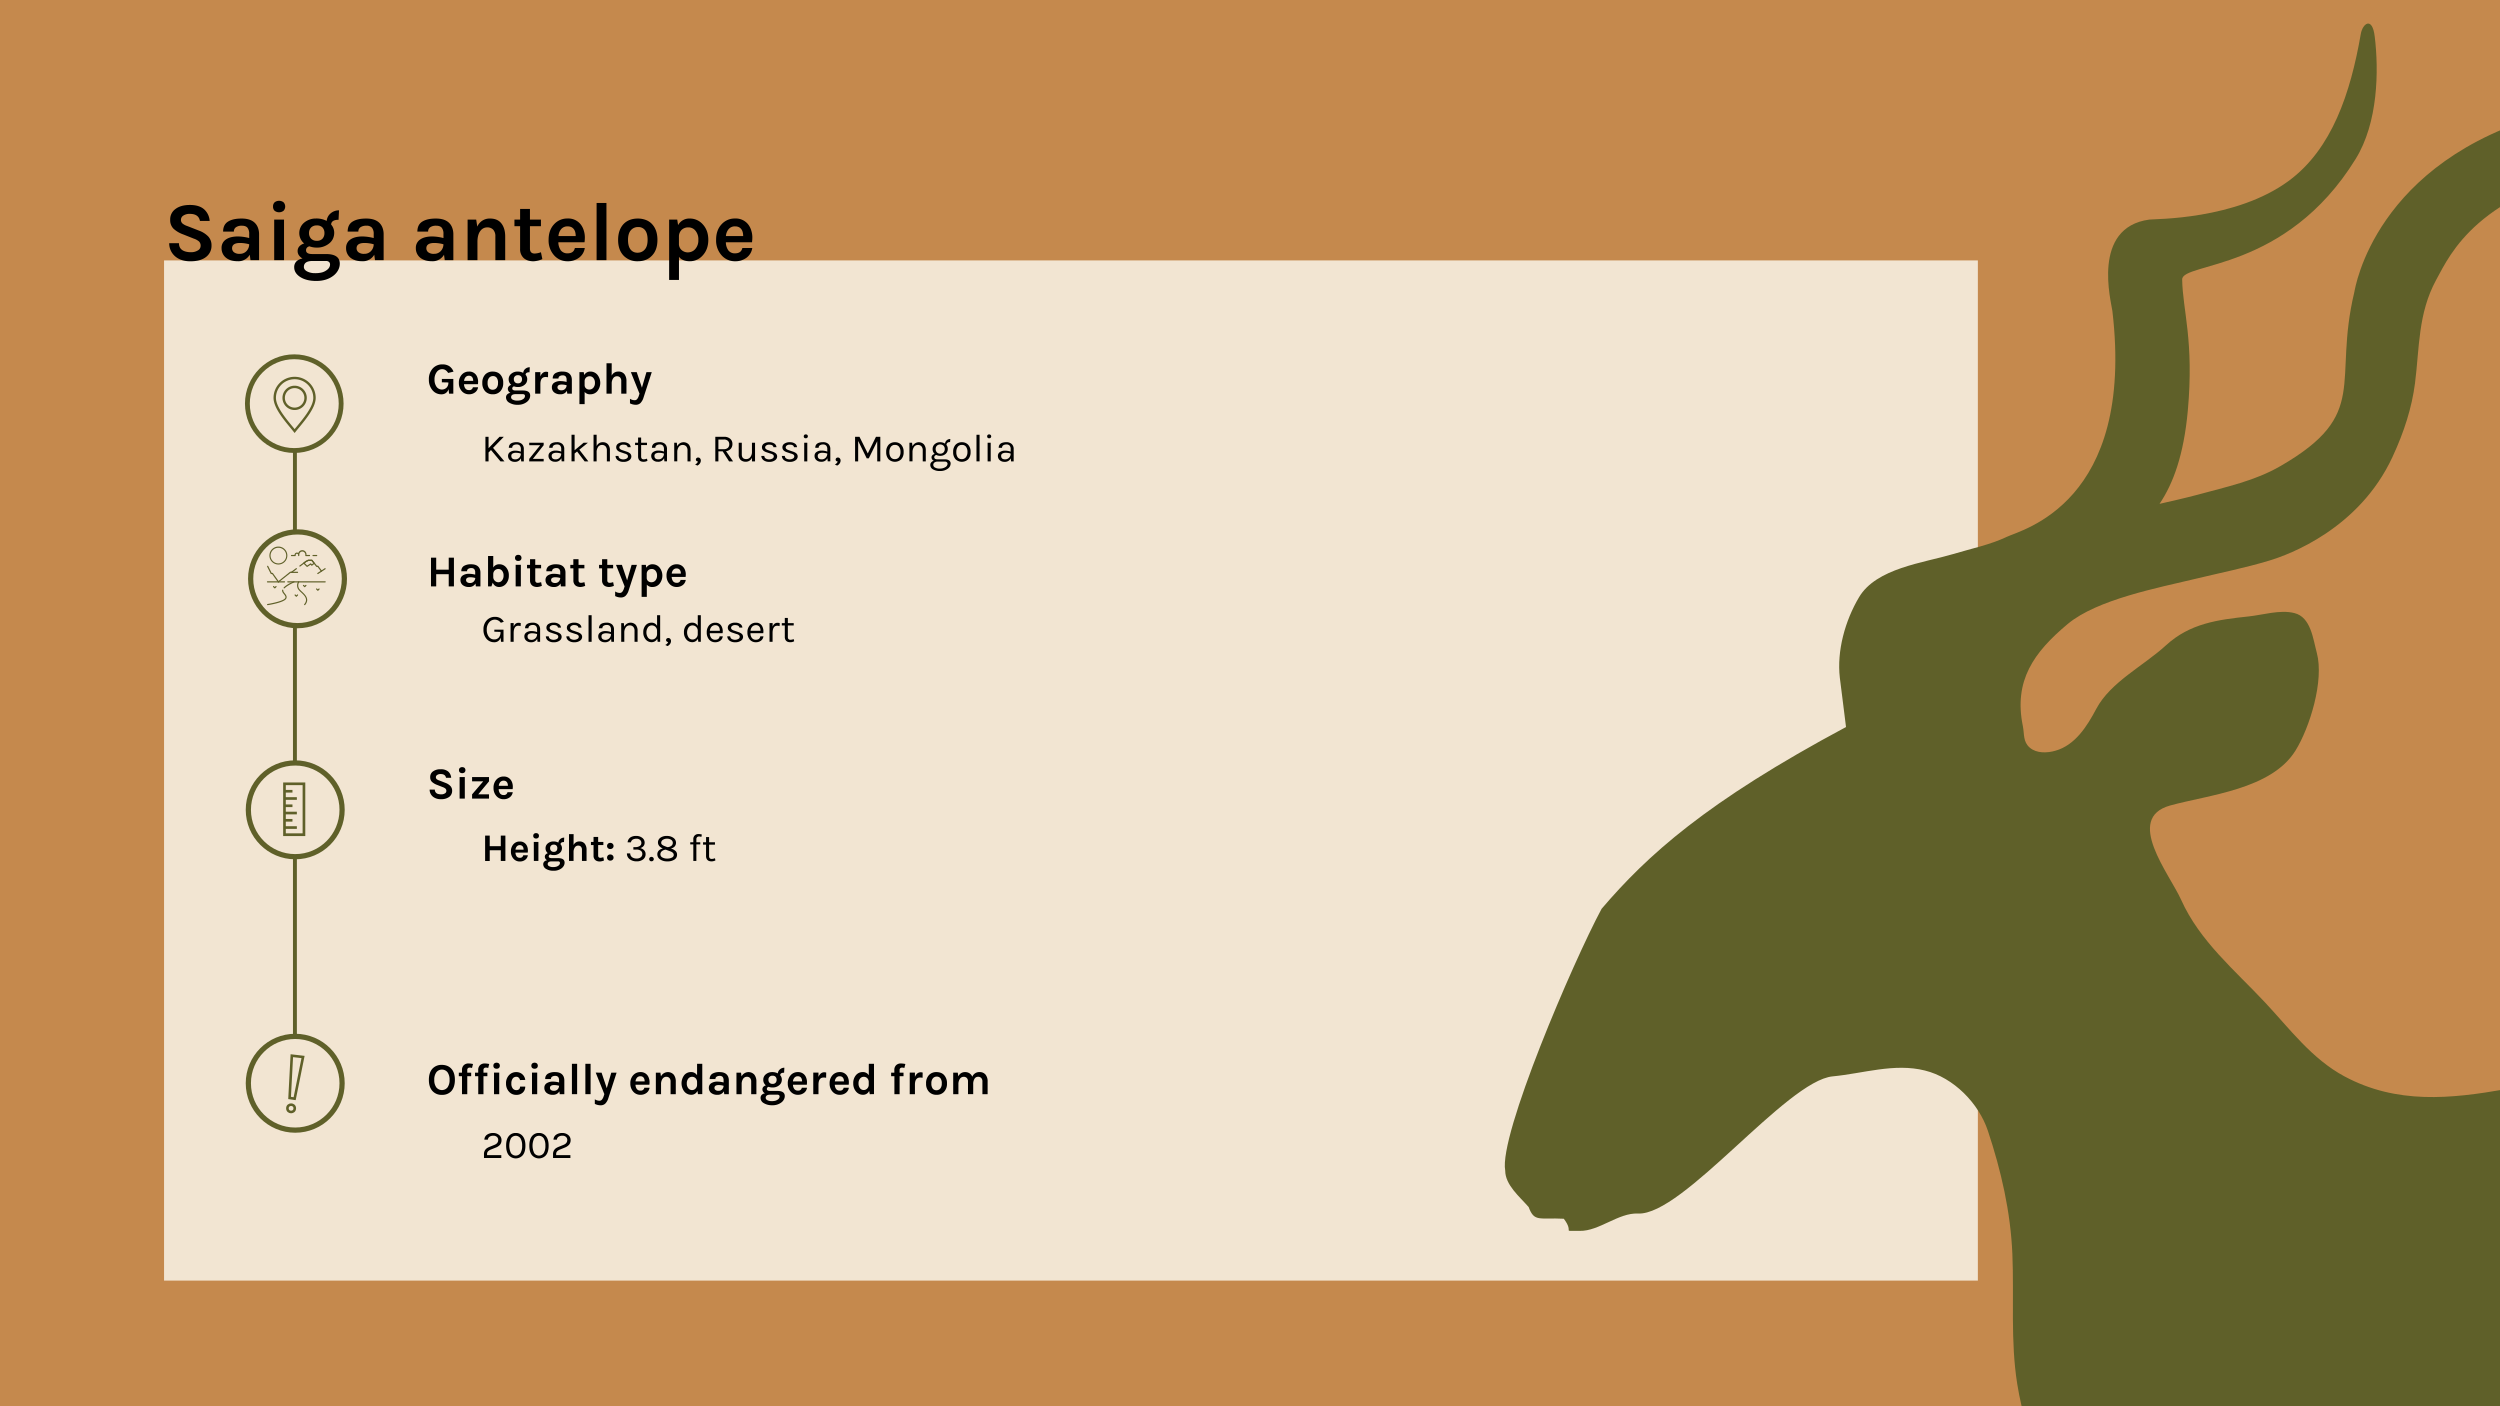
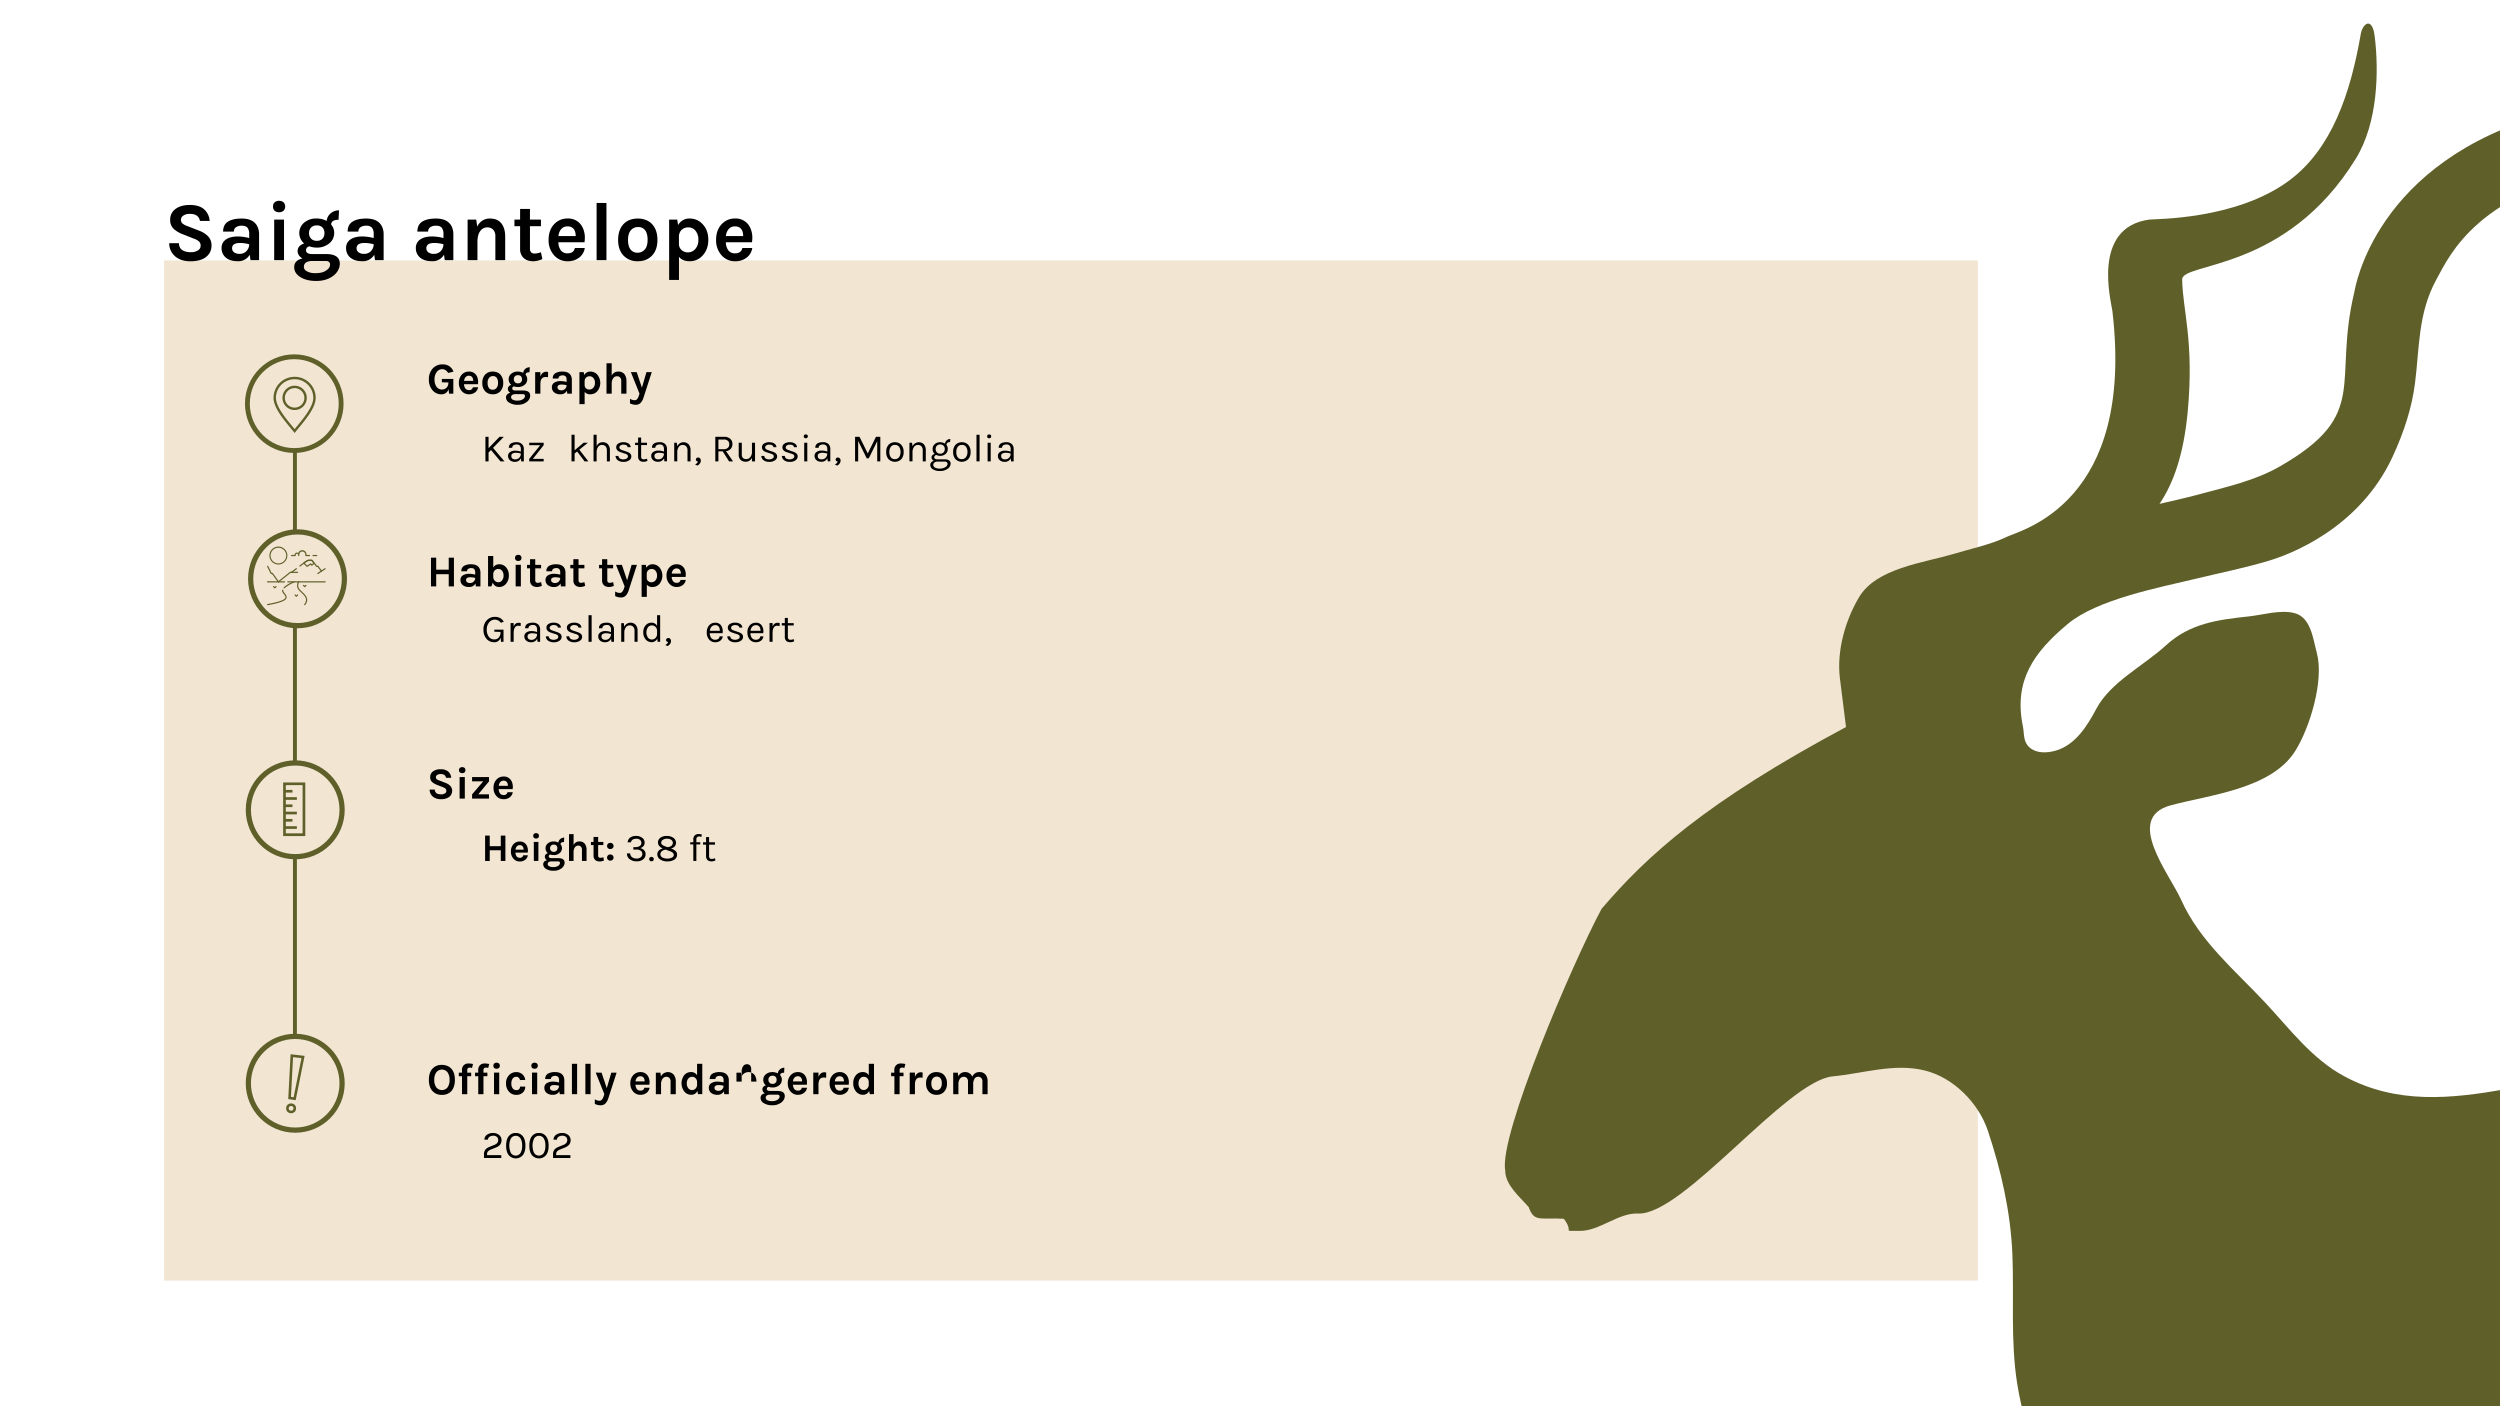
<svg xmlns="http://www.w3.org/2000/svg" id="a1035808-4cdf-4449-ba79-b89b9266eef8" data-name="Layer 1" viewBox="0 0 1920 1080">
  <defs>
    <style>.efa7be0e-4be2-4e3b-adf8-2c2e1540bfb8{fill:#c5894d;}.a6991cd5-9a30-47b2-ae20-171a62e98768,.af4905d6-1c63-4786-9da4-1c28a6bb40cc,.afa97511-c519-4bfd-823b-8ac607881f3f,.b84ce0c7-ba77-470a-adaf-551884d0e407,.e5250bdd-67e8-4bda-b304-bc74242b9be0{fill:#f2e5d2;}.a2bc0edd-6e31-482b-838e-01f244bb156d,.b1704e3f-dd6a-402a-b878-0184fc190e5f{fill:none;}.a2bc0edd-6e31-482b-838e-01f244bb156d,.a6991cd5-9a30-47b2-ae20-171a62e98768,.af4905d6-1c63-4786-9da4-1c28a6bb40cc,.afa97511-c519-4bfd-823b-8ac607881f3f,.e5250bdd-67e8-4bda-b304-bc74242b9be0{stroke:#5f6029;stroke-miterlimit:10;}.a2bc0edd-6e31-482b-838e-01f244bb156d{stroke-width:3px;}.e5250bdd-67e8-4bda-b304-bc74242b9be0{stroke-width:4px;}.f52c634f-234e-4538-a30b-7c6504f737a9{fill:#5f6029;}.af4905d6-1c63-4786-9da4-1c28a6bb40cc{stroke-width:3.72px;}.a6991cd5-9a30-47b2-ae20-171a62e98768{stroke-width:1.86px;fill-rule:evenodd;}.afa97511-c519-4bfd-823b-8ac607881f3f{stroke-width:2px;}</style>
  </defs>
-   <rect class="efa7be0e-4be2-4e3b-adf8-2c2e1540bfb8" width="1920" height="1080" />
  <rect class="b84ce0c7-ba77-470a-adaf-551884d0e407" x="126" y="200" width="1393" height="783.5" />
  <path d="M153.56,169.7q-1-5.44-7.68-5.44a8.63,8.63,0,0,0-5.09,1.31,3.84,3.84,0,0,0-1.82,3.17,3.68,3.68,0,0,0,1.18,2.91,11.37,11.37,0,0,0,3.68,1.95l9,3.52a18.65,18.65,0,0,1,7.11,4.51,9.74,9.74,0,0,1,2.5,6.82,10.72,10.72,0,0,1-4.23,8.93c-2.81,2.2-6.83,3.29-12,3.29q-6.91,0-11.2-3.39a13.16,13.16,0,0,1-5.06-10.49h7.49q0,5.11,5.31,6.46a16.15,16.15,0,0,0,4.23.45,9.47,9.47,0,0,0,4.86-1.31,4,4,0,0,0,2.24-3.52,4.49,4.49,0,0,0-1.22-3.4,11.62,11.62,0,0,0-4-2.2L140.63,180a21.62,21.62,0,0,1-7.36-4.35,9.19,9.19,0,0,1-2.56-6.91,9.68,9.68,0,0,1,4-8.19q4.09-3.13,11.11-3.14t10.81,3.23a13.06,13.06,0,0,1,4.39,9.06Z" />
  <path d="M182.81,181.6a36,36,0,0,1,8.57,1.22v-3.07a7.48,7.48,0,0,0-1.31-4.84q-1.31-1.56-4.29-1.56a7.56,7.56,0,0,0-4.57,1.18,3.93,3.93,0,0,0-1.6,3.36h-8.26q0-5.31,3.74-7.68t10.47-2.37q9.6,0,12.41,6.72a14.1,14.1,0,0,1,1,5.44v19.78h-6.59l-.57-4.16a10,10,0,0,1-9.22,5q-6,0-9.34-2.94a9.27,9.27,0,0,1-3.08-7.14,7.58,7.58,0,0,1,3.4-6.65Q176.92,181.6,182.81,181.6Zm8.57,6a27.12,27.12,0,0,0-7-1q-6.14,0-6.14,4.1a3.87,3.87,0,0,0,1.41,3,6.7,6.7,0,0,0,4.51,1.24,6.82,6.82,0,0,0,5.12-2.08A7.63,7.63,0,0,0,191.38,187.62Z" />
  <path d="M209.69,158.63a4.31,4.31,0,0,1,1.21-3.24,5.6,5.6,0,0,1,6.88,0,4.81,4.81,0,0,1,0,6.47,5.6,5.6,0,0,1-6.88,0A4.31,4.31,0,0,1,209.69,158.63Zm.89,10h7.55v31.17h-7.55Z" />
  <path d="M233.62,187a10.41,10.41,0,0,1,.19-16.19,13.92,13.92,0,0,1,8.8-3,16.8,16.8,0,0,1,8.29,1.86,8.43,8.43,0,0,1,3.14-5.89,9.59,9.59,0,0,1,6.33-2.24L260,168.8q-5.51,0-5.7,3.65a9.54,9.54,0,0,1,2.37,6,11,11,0,0,1-1.09,5.15,10.22,10.22,0,0,1-2.94,3.49,14.54,14.54,0,0,1-9.34,3.07,16.11,16.11,0,0,1-5.7-1c-1.71.51-2.56,1.53-2.56,3.07q0,2.88,4.86,2.88h10.44q10.62,0,10.62,7.42a10.53,10.53,0,0,1-1.25,4.9,13.18,13.18,0,0,1-3.61,4.26q-5.25,4.09-13.19,4.09-7.68,0-12.48-3.13-4.48-3-4.48-7.36a6.08,6.08,0,0,1,1.76-4.58,8.33,8.33,0,0,1,4.64-2.14c-2.52-1.54-3.77-3.44-3.77-5.7a5.25,5.25,0,0,1,1.4-3.74A7.82,7.82,0,0,1,233.62,187Zm5.76,13.44q-6,.26-6,4.55,0,2.17,2.52,3.48a12.79,12.79,0,0,0,6,1.32,20.16,20.16,0,0,0,5.41-.58,10.79,10.79,0,0,0,3.29-1.54q2.88-1.92,2.88-4.6a2.46,2.46,0,0,0-.8-1.89,3.32,3.32,0,0,0-2.33-.74ZM249.17,179a6.16,6.16,0,0,0-1.44-4.23,5.53,5.53,0,0,0-4.38-1.63,5.85,5.85,0,0,0-4.48,1.63,6,6,0,0,0-1.54,4.23,6,6,0,0,0,1.54,4.25,5.79,5.79,0,0,0,4.48,1.67,5.48,5.48,0,0,0,4.38-1.67A6.27,6.27,0,0,0,249.17,179Z" />
  <path d="M278.42,181.6a36.09,36.09,0,0,1,8.58,1.22v-3.07a7.42,7.42,0,0,0-1.32-4.84,5.29,5.29,0,0,0-4.28-1.56,7.6,7.6,0,0,0-4.58,1.18,3.93,3.93,0,0,0-1.6,3.36H267q0-5.31,3.75-7.68t10.46-2.37q9.6,0,12.42,6.72a14.1,14.1,0,0,1,1,5.44v19.78H288l-.58-4.16a10,10,0,0,1-9.22,5q-6,0-9.34-2.94a9.26,9.26,0,0,1-3.07-7.14,7.6,7.6,0,0,1,3.39-6.65Q272.53,181.6,278.42,181.6Zm8.58,6a27.18,27.18,0,0,0-7-1q-6.15,0-6.15,4.1a3.87,3.87,0,0,0,1.41,3,6.72,6.72,0,0,0,4.51,1.24,6.81,6.81,0,0,0,5.12-2.08A7.64,7.64,0,0,0,287,187.62Z" />
  <path d="M332,181.6a36,36,0,0,1,8.57,1.22v-3.07a7.42,7.42,0,0,0-1.31-4.84q-1.31-1.56-4.29-1.56a7.56,7.56,0,0,0-4.57,1.18,3.93,3.93,0,0,0-1.6,3.36h-8.26q0-5.31,3.75-7.68t10.46-2.37q9.6,0,12.42,6.72a14.1,14.1,0,0,1,1,5.44v19.78h-6.6l-.57-4.16a10,10,0,0,1-9.22,5q-6,0-9.34-2.94a9.26,9.26,0,0,1-3.07-7.14,7.6,7.6,0,0,1,3.39-6.65Q326.1,181.6,332,181.6Zm8.57,6a27.06,27.06,0,0,0-7-1q-6.13,0-6.14,4.1a3.87,3.87,0,0,0,1.41,3,6.72,6.72,0,0,0,4.51,1.24,6.81,6.81,0,0,0,5.12-2.08A7.63,7.63,0,0,0,340.56,187.62Z" />
  <path d="M366.55,174.05a10.28,10.28,0,0,1,9.85-6.21q5.76,0,8.68,3.78t2.91,10v18.18h-7.55V181.6a7.31,7.31,0,0,0-1.67-5.21,6.1,6.1,0,0,0-4.67-1.76,6.39,6.39,0,0,0-5.15,2.68c-1.43,1.8-2.19,4.48-2.27,8.07v14.4h-7.56V168.67h6.6Z" />
  <path d="M416.53,199a19.58,19.58,0,0,1-6.65,1.66,14.27,14.27,0,0,1-4.26-.57,9.67,9.67,0,0,1-3.23-1.73,9.17,9.17,0,0,1-2.95-7.23V173.73h-4.35v-5.06h4.35v-8.19H407v8.19h8.44v5.06H407v17.15q0,3.84,3.64,3.84a15.41,15.41,0,0,0,4.8-1Z" />
  <path d="M448.37,177.12a17.53,17.53,0,0,1,.8,4.93,28.72,28.72,0,0,1-.26,4H428.82a10.81,10.81,0,0,0,1.85,6.15,6.11,6.11,0,0,0,5.25,2.36c3.12,0,5-1.36,5.57-4.09h7.62a11.23,11.23,0,0,1-4.29,7.36,14.11,14.11,0,0,1-8.9,2.81,13.48,13.48,0,0,1-10.3-4.48,17,17,0,0,1-4.29-12q0-7.5,4.29-12a13.54,13.54,0,0,1,10.3-4.35A12.08,12.08,0,0,1,446,172.39,14,14,0,0,1,448.37,177.12ZM436,173.86a6.24,6.24,0,0,0-5,2.08,9.45,9.45,0,0,0-2.11,5.34h13.25q0-5.06-3.2-6.78A6.2,6.2,0,0,0,436,173.86Z" />
  <path d="M458.19,155.88h7.56v43.9h-7.56Z" />
  <path d="M489.87,167.84a17.26,17.26,0,0,1,5.89,1,12.41,12.41,0,0,1,4.74,3q4.41,4.47,4.41,12.41t-4.41,12.29q-4,4.09-10.63,4.09a14.54,14.54,0,0,1-10.75-4.09q-4.41-4.43-4.41-12.29t4.41-12.41Q483.16,167.85,489.87,167.84Zm7.49,16.39c0-3.29-.64-5.75-1.92-7.4a6.39,6.39,0,0,0-5.34-2.46,7.12,7.12,0,0,0-5.6,2.46c-1.45,1.65-2.18,4.11-2.18,7.4s.65,5.75,1.95,7.39a6.46,6.46,0,0,0,5.35,2.46,7.12,7.12,0,0,0,5.57-2.46C496.64,190,497.36,187.51,497.36,184.23Z" />
  <path d="M520.78,172.9a9.71,9.71,0,0,1,9-5.06,13.06,13.06,0,0,1,9.85,4.35q4.35,4.62,4.35,12t-4.41,12.09a13,13,0,0,1-9.79,4.35q-5.7,0-8.33-3.39V215h-7.55V168.67h6.21Zm7.62,20.93a7.58,7.58,0,0,0,2.79-.58,7.24,7.24,0,0,0,2.59-1.79,10,10,0,0,0,2.56-7.2,10.47,10.47,0,0,0-2.21-7.07,6.84,6.84,0,0,0-5.38-2.56,7.4,7.4,0,0,0-5.18,1.82,7.11,7.11,0,0,0-2.15,5.22v5.56a6.17,6.17,0,0,0,2.12,4.87A7.14,7.14,0,0,0,528.4,193.83Z" />
  <path d="M577,177.12a17.53,17.53,0,0,1,.8,4.93,28.72,28.72,0,0,1-.26,4H557.46a10.81,10.81,0,0,0,1.85,6.15,6.08,6.08,0,0,0,5.25,2.36q4.66,0,5.57-4.09h7.61a11.18,11.18,0,0,1-4.28,7.36,14.13,14.13,0,0,1-8.9,2.81,13.46,13.46,0,0,1-10.3-4.48,17,17,0,0,1-4.29-12q0-7.5,4.29-12a13.54,13.54,0,0,1,10.3-4.35,12.08,12.08,0,0,1,10.05,4.55A14.36,14.36,0,0,1,577,177.12Zm-12.39-3.26a6.23,6.23,0,0,0-5,2.08,9.38,9.38,0,0,0-2.11,5.34h13.25q0-5.06-3.2-6.78A6.21,6.21,0,0,0,564.62,173.86Z" />
  <path d="M339.41,817.83a10.85,10.85,0,0,1,4,.73,8.53,8.53,0,0,1,3.16,2.16q2.79,3,2.79,8.57T346.62,838a9.41,9.41,0,0,1-7.24,2.85,9.24,9.24,0,0,1-7.21-2.92q-2.79-3-2.79-8.6t2.79-8.64A9.39,9.39,0,0,1,339.41,817.83Zm5.85,11.51a9.45,9.45,0,0,0-1.58-5.85,5.47,5.47,0,0,0-8.55,0,9.32,9.32,0,0,0-1.6,5.85,9.18,9.18,0,0,0,1.6,5.81,5.53,5.53,0,0,0,8.55,0A9.3,9.3,0,0,0,345.26,829.34Z" />
  <path d="M352.37,823.81h2.44v-1.94a5,5,0,0,1,1.5-3.91,5.11,5.11,0,0,1,3.54-1.22,18.28,18.28,0,0,1,3.43.41l-.78,3.09a5.12,5.12,0,0,0-1.72-.34,2.15,2.15,0,0,0-1.34.43,1.83,1.83,0,0,0-.58,1.58v1.9h3v2.69h-3v13.83h-4.05V826.5h-2.44Z" />
  <path d="M364.81,823.81h2.45v-1.94a5,5,0,0,1,1.49-3.91,5.13,5.13,0,0,1,3.54-1.22,18.19,18.19,0,0,1,3.43.41l-.78,3.09a5.08,5.08,0,0,0-1.72-.34,2.17,2.17,0,0,0-1.34.43,1.86,1.86,0,0,0-.58,1.58v1.9h3v2.69h-3v13.83h-4V826.5h-2.45Z" />
  <path d="M378.92,818.47a2.28,2.28,0,0,1,.64-1.71,3,3,0,0,1,3.66,0,2.56,2.56,0,0,1,0,3.43,3,3,0,0,1-3.66,0A2.29,2.29,0,0,1,378.92,818.47Zm.48,5.31h4v16.55h-4Z" />
  <path d="M396.5,823.37a7,7,0,0,1,2.8.53,6.49,6.49,0,0,1,2.09,1.37,6.65,6.65,0,0,1,2,4.12l-4,.1a3.63,3.63,0,0,0-1-1.8,2.34,2.34,0,0,0-1.68-.72,4.26,4.26,0,0,0-1.64.29,3.22,3.22,0,0,0-1.19.9,6.13,6.13,0,0,0-1.15,4,5.68,5.68,0,0,0,1.09,3.79,3.33,3.33,0,0,0,2.63,1.27,3,3,0,0,0,2.25-.73,2.77,2.77,0,0,0,.69-2h4a6.12,6.12,0,0,1-1.8,4.52,6.94,6.94,0,0,1-5.14,1.84,7.15,7.15,0,0,1-5.47-2.38,9,9,0,0,1-2.35-6.36,8.8,8.8,0,0,1,2.35-6.42A7.35,7.35,0,0,1,396.5,823.37Z" />
  <path d="M408.09,818.47a2.28,2.28,0,0,1,.65-1.71,3,3,0,0,1,3.65,0,2.56,2.56,0,0,1,0,3.43,3,3,0,0,1-3.65,0A2.29,2.29,0,0,1,408.09,818.47Zm.48,5.31h4v16.55h-4Z" />
  <path d="M424.82,830.68a18.61,18.61,0,0,1,4.55.65v-1.64a4,4,0,0,0-.69-2.56,2.82,2.82,0,0,0-2.28-.84,4,4,0,0,0-2.43.63,2.09,2.09,0,0,0-.85,1.79h-4.39a4.48,4.48,0,0,1,2-4.08,10.38,10.38,0,0,1,5.56-1.26q5.1,0,6.6,3.57a7.46,7.46,0,0,1,.51,2.89v10.5h-3.51l-.3-2.2a5.32,5.32,0,0,1-4.9,2.68,7.25,7.25,0,0,1-5-1.56,4.91,4.91,0,0,1-1.63-3.79,4,4,0,0,1,1.8-3.54A8.54,8.54,0,0,1,424.82,830.68Zm4.55,3.2a14,14,0,0,0-3.74-.55c-2.17,0-3.26.73-3.26,2.18a2,2,0,0,0,.75,1.58,3.59,3.59,0,0,0,2.4.66,3.67,3.67,0,0,0,2.72-1.1A4.07,4.07,0,0,0,429.37,833.88Z" />
  <path d="M439.23,817h4v23.32h-4Z" />
  <path d="M449.57,817h4v23.32h-4Z" />
  <path d="M462,823.81l4,11.9,3.47-11.9h4.08l-6.32,19.52a10.11,10.11,0,0,1-2.4,4.25,5.12,5.12,0,0,1-3.59,1.29,9.9,9.9,0,0,1-4.42-1.09v-3.53a6.68,6.68,0,0,0,3.57,1.12,2.41,2.41,0,0,0,2-1,7.63,7.63,0,0,0,1.24-2.49l.51-1.6-6.63-16.52Z" />
  <path d="M498.44,828.3a9,9,0,0,1,.43,2.62,15.37,15.37,0,0,1-.14,2.14H488.06a5.7,5.7,0,0,0,1,3.26,3.22,3.22,0,0,0,2.79,1.26,2.66,2.66,0,0,0,3-2.18h4a5.92,5.92,0,0,1-2.27,3.91,7.51,7.51,0,0,1-4.73,1.5,7.14,7.14,0,0,1-5.47-2.38,9,9,0,0,1-2.28-6.36,8.93,8.93,0,0,1,2.28-6.39,7.19,7.19,0,0,1,5.47-2.31,6.41,6.41,0,0,1,5.34,2.41A7.67,7.67,0,0,1,498.44,828.3Zm-6.58-1.74a3.31,3.31,0,0,0-2.65,1.11,5,5,0,0,0-1.12,2.84h7c0-1.79-.57-3-1.7-3.61A3.4,3.4,0,0,0,491.86,826.56Z" />
  <path d="M507.61,826.67a6,6,0,0,1,9.84-1.29,8.43,8.43,0,0,1,1.55,5.3v9.65h-4v-9.65a3.89,3.89,0,0,0-.88-2.77,3.27,3.27,0,0,0-2.48-.94,3.41,3.41,0,0,0-2.74,1.43,7.09,7.09,0,0,0-1.21,4.29v7.64h-4V823.81h3.5Z" />
  <path d="M535.62,837.79a5,5,0,0,1-4.69,3,6.78,6.78,0,0,1-5.3-2.41,10.42,10.42,0,0,1-.11-12.69,6.64,6.64,0,0,1,5.17-2.34,5.16,5.16,0,0,1,4.66,2.48V817h4v23.32h-3.3ZM531.44,827a3.54,3.54,0,0,0-2.84,1.38,5.61,5.61,0,0,0-1.14,3.69,5.69,5.69,0,0,0,1.16,3.72,3.65,3.65,0,0,0,5.54.26,4.08,4.08,0,0,0,1.19-3v-2.15a4.18,4.18,0,0,0-1.19-2.89A3.68,3.68,0,0,0,531.44,827Z" />
  <path d="M551.16,830.68a18.75,18.75,0,0,1,4.56.65v-1.64a4,4,0,0,0-.7-2.56,2.82,2.82,0,0,0-2.28-.84,4,4,0,0,0-2.43.63,2.09,2.09,0,0,0-.85,1.79h-4.39a4.48,4.48,0,0,1,2-4.08,10.38,10.38,0,0,1,5.56-1.26q5.1,0,6.6,3.57a7.46,7.46,0,0,1,.51,2.89v10.5h-3.5l-.31-2.2a5.32,5.32,0,0,1-4.9,2.68,7.25,7.25,0,0,1-5-1.56,4.91,4.91,0,0,1-1.63-3.79,4,4,0,0,1,1.8-3.54A8.54,8.54,0,0,1,551.16,830.68Zm4.56,3.2a14.11,14.11,0,0,0-3.74-.55c-2.18,0-3.27.73-3.27,2.18a2,2,0,0,0,.75,1.58,3.59,3.59,0,0,0,2.4.66,3.65,3.65,0,0,0,2.72-1.1A4.12,4.12,0,0,0,555.72,833.88Z" />
-   <path d="M569.52,826.67a6,6,0,0,1,9.84-1.29,8.43,8.43,0,0,1,1.55,5.3v9.65h-4v-9.65a3.89,3.89,0,0,0-.89-2.77,3.26,3.26,0,0,0-2.48-.94,3.42,3.42,0,0,0-2.74,1.43,7.09,7.09,0,0,0-1.2,4.29v7.64h-4V823.81h3.5Z" />
+   <path d="M569.52,826.67a6,6,0,0,1,9.84-1.29,8.43,8.43,0,0,1,1.55,5.3h-4v-9.65a3.89,3.89,0,0,0-.89-2.77,3.26,3.26,0,0,0-2.48-.94,3.42,3.42,0,0,0-2.74,1.43,7.09,7.09,0,0,0-1.2,4.29v7.64h-4V823.81h3.5Z" />
  <path d="M588.19,833.57a5.34,5.34,0,0,1-2-4.25,5.27,5.27,0,0,1,2.11-4.35,7.35,7.35,0,0,1,4.67-1.6,8.93,8.93,0,0,1,4.41,1,4.45,4.45,0,0,1,1.66-3.13A5.07,5.07,0,0,1,602.4,820l-.21,3.84c-2,0-3,.65-3,1.94a5,5,0,0,1,1.26,3.19,5.94,5.94,0,0,1-.58,2.74,5.5,5.5,0,0,1-1.57,1.85,7.67,7.67,0,0,1-5,1.63,8.6,8.6,0,0,1-3-.51,1.65,1.65,0,0,0-1.36,1.64c0,1,.86,1.53,2.59,1.53h5.54q5.64,0,5.64,3.94a5.61,5.61,0,0,1-.66,2.6,6.83,6.83,0,0,1-1.92,2.26,11,11,0,0,1-7,2.18,11.93,11.93,0,0,1-6.63-1.67,4.63,4.63,0,0,1-2.38-3.91,3.22,3.22,0,0,1,.93-2.43,4.45,4.45,0,0,1,2.47-1.14,3.52,3.52,0,0,1-2-3,2.78,2.78,0,0,1,.75-2A4.18,4.18,0,0,1,588.19,833.57Zm3.06,7.14c-2.14.09-3.2.89-3.2,2.41a2.11,2.11,0,0,0,1.34,1.86,6.9,6.9,0,0,0,3.18.69,10.74,10.74,0,0,0,2.87-.3,6,6,0,0,0,1.76-.82,2.93,2.93,0,0,0,1.53-2.45,1.32,1.32,0,0,0-.43-1,1.77,1.77,0,0,0-1.24-.39Zm5.2-11.44a3.28,3.28,0,0,0-.77-2.25,3,3,0,0,0-2.33-.86,2.89,2.89,0,0,0-3.19,3.11,3.21,3.21,0,0,0,.81,2.26,3.09,3.09,0,0,0,2.38.88,2.9,2.9,0,0,0,2.33-.88A3.33,3.33,0,0,0,596.45,829.27Z" />
  <path d="M619.35,828.3a9.31,9.31,0,0,1,.42,2.62,15.47,15.47,0,0,1-.13,2.14H609a5.63,5.63,0,0,0,1,3.26,3.21,3.21,0,0,0,2.78,1.26,2.65,2.65,0,0,0,3-2.18h4a5.89,5.89,0,0,1-2.28,3.91,7.49,7.49,0,0,1-4.73,1.5,7.15,7.15,0,0,1-5.47-2.38,9,9,0,0,1-2.28-6.36,8.93,8.93,0,0,1,2.28-6.39,7.19,7.19,0,0,1,5.47-2.31,6.41,6.41,0,0,1,5.34,2.41A7.69,7.69,0,0,1,619.35,828.3Zm-6.58-1.74a3.29,3.29,0,0,0-2.65,1.11,5,5,0,0,0-1.13,2.84h7c0-1.79-.57-3-1.7-3.61A3.39,3.39,0,0,0,612.77,826.56Z" />
  <path d="M628.58,827.08c1-2.38,2.49-3.58,4.49-3.58a5.84,5.84,0,0,1,1.46.24l-.07,4a9.37,9.37,0,0,0-1.87-.2c-2.68,0-4,1.85-4,5.54v7.24h-4V823.78h4Z" />
  <path d="M651.51,828.3a9.31,9.31,0,0,1,.42,2.62,15.47,15.47,0,0,1-.13,2.14H641.12a5.78,5.78,0,0,0,1,3.26,3.22,3.22,0,0,0,2.79,1.26,2.64,2.64,0,0,0,3-2.18h4a5.89,5.89,0,0,1-2.28,3.91,7.49,7.49,0,0,1-4.72,1.5,7.17,7.17,0,0,1-5.48-2.38,9,9,0,0,1-2.28-6.36,8.93,8.93,0,0,1,2.28-6.39,7.21,7.21,0,0,1,5.48-2.31,6.39,6.39,0,0,1,5.33,2.41A7.5,7.5,0,0,1,651.51,828.3Zm-6.58-1.74a3.3,3.3,0,0,0-2.65,1.11,4.91,4.91,0,0,0-1.12,2.84h7c0-1.79-.56-3-1.7-3.61A3.39,3.39,0,0,0,644.93,826.56Z" />
  <path d="M667.51,837.79a5,5,0,0,1-4.7,3,6.81,6.81,0,0,1-5.3-2.41,9.36,9.36,0,0,1-2.21-6.4,9.2,9.2,0,0,1,2.11-6.29,6.61,6.61,0,0,1,5.17-2.34,5.14,5.14,0,0,1,4.65,2.48V817h4v23.32H668ZM663.32,827a3.51,3.51,0,0,0-2.83,1.38,5.61,5.61,0,0,0-1.14,3.69,5.68,5.68,0,0,0,1.15,3.72A3.65,3.65,0,0,0,666,836a4,4,0,0,0,1.19-3v-2.15A4.14,4.14,0,0,0,666,828,3.67,3.67,0,0,0,663.32,827Z" />
  <path d="M684.4,823.81h2.45v-1.94a5,5,0,0,1,1.5-3.91,5.08,5.08,0,0,1,3.53-1.22,18.28,18.28,0,0,1,3.44.41l-.78,3.09a5.12,5.12,0,0,0-1.72-.34,2.15,2.15,0,0,0-1.34.43,1.83,1.83,0,0,0-.58,1.58v1.9h3v2.69h-3v13.83h-4V826.5H684.4Z" />
  <path d="M702.66,827.08c1-2.38,2.5-3.58,4.49-3.58a5.77,5.77,0,0,1,1.46.24l-.07,4a9.22,9.22,0,0,0-1.87-.2q-4,0-4,5.54v7.24h-4V823.78h4Z" />
  <path d="M719.29,823.37a9,9,0,0,1,3.13.53,6.57,6.57,0,0,1,2.51,1.61,9,9,0,0,1,2.35,6.6,8.85,8.85,0,0,1-2.35,6.52,7.44,7.44,0,0,1-5.64,2.18,7.68,7.68,0,0,1-5.71-2.18,8.79,8.79,0,0,1-2.35-6.52,8.9,8.9,0,0,1,2.35-6.6A7.69,7.69,0,0,1,719.29,823.37Zm4,8.7a6.31,6.31,0,0,0-1-3.92,3.38,3.38,0,0,0-2.84-1.31,3.76,3.76,0,0,0-3,1.31,5.77,5.77,0,0,0-1.15,3.92,6.25,6.25,0,0,0,1,3.93,3.44,3.44,0,0,0,2.84,1.31,3.78,3.78,0,0,0,3-1.31A5.78,5.78,0,0,0,723.27,832.07Z" />
  <path d="M746.73,826.94a5.66,5.66,0,0,1,5.61-3.57,5.58,5.58,0,0,1,4.59,2,8.11,8.11,0,0,1,1.56,5.3v9.65h-4v-9.65a3.89,3.89,0,0,0-.88-2.77,3.27,3.27,0,0,0-2.48-.94,3.12,3.12,0,0,0-2.62,1.4,7.47,7.47,0,0,0-1.09,4.21v7.75h-4v-9.65a3.93,3.93,0,0,0-.88-2.77A3.28,3.28,0,0,0,740,827a3.41,3.41,0,0,0-2.73,1.43,7,7,0,0,0-1.21,4.29v7.64h-4V823.81h3.5l.44,2.86a5.46,5.46,0,0,1,5.24-3.3,6,6,0,0,1,3.45,1A5.8,5.8,0,0,1,746.73,826.94Z" />
  <path d="M374.07,887.14H385v2.19H371.7v-2.79a5.36,5.36,0,0,1,2.52-4.89,11.62,11.62,0,0,1,1.8-.9l3.72-1.5q2.88-1.12,2.88-3.75a3.05,3.05,0,0,0-1-2.35,3.92,3.92,0,0,0-2.77-.92A5.23,5.23,0,0,0,376,873a3,3,0,0,0-1.31,2.25H372a4.76,4.76,0,0,1,2-3.77,7.85,7.85,0,0,1,4.7-1.33,6.86,6.86,0,0,1,4.66,1.57,4.89,4.89,0,0,1,1.8,3.85A5.36,5.36,0,0,1,384,879.2a8.45,8.45,0,0,1-3.26,2.16l-3.81,1.52a6.17,6.17,0,0,0-2.14,1.37,2.84,2.84,0,0,0-.71,2Z" />
  <path d="M396.12,870.13a6.5,6.5,0,0,1,5.4,2.52q2,2.52,2,7.25t-2,7.24a7.07,7.07,0,0,1-10.81,0c-1.33-1.65-2-4.08-2-7.27s.67-5.61,2-7.27A6.54,6.54,0,0,1,396.12,870.13ZM401,879.9a10.47,10.47,0,0,0-1.26-5.64,4.41,4.41,0,0,0-7.35,0,13.25,13.25,0,0,0,0,11.28,4.43,4.43,0,0,0,7.35,0A10.47,10.47,0,0,0,401,879.9Z" />
  <path d="M413.94,870.13a6.5,6.5,0,0,1,5.4,2.52q2,2.52,2,7.25t-2,7.24a7.07,7.07,0,0,1-10.81,0c-1.33-1.65-2-4.08-2-7.27s.67-5.61,2-7.27A6.54,6.54,0,0,1,413.94,870.13Zm4.92,9.77a10.47,10.47,0,0,0-1.26-5.64,4.41,4.41,0,0,0-7.35,0,13.25,13.25,0,0,0,0,11.28,4.43,4.43,0,0,0,7.35,0A10.47,10.47,0,0,0,418.86,879.9Z" />
  <path d="M427.11,887.14h10.95v2.19H424.74v-2.79a5.36,5.36,0,0,1,2.52-4.89,11.62,11.62,0,0,1,1.8-.9l3.72-1.5q2.88-1.12,2.88-3.75a3.05,3.05,0,0,0-1-2.35,3.92,3.92,0,0,0-2.77-.92A5.23,5.23,0,0,0,429,873a3,3,0,0,0-1.31,2.25h-2.61a4.76,4.76,0,0,1,2-3.77,7.85,7.85,0,0,1,4.7-1.33,6.86,6.86,0,0,1,4.66,1.57,4.89,4.89,0,0,1,1.8,3.85A5.36,5.36,0,0,1,437,879.2a8.45,8.45,0,0,1-3.26,2.16L430,882.88a6.17,6.17,0,0,0-2.14,1.37,2.84,2.84,0,0,0-.71,2Z" />
  <path d="M384.48,489.67a4.82,4.82,0,0,1-4.89,3.57,7.57,7.57,0,0,1-5.95-2.64,10.38,10.38,0,0,1-2.33-7.11,9.84,9.84,0,0,1,2.54-7.11,8.39,8.39,0,0,1,6.31-2.64,8.07,8.07,0,0,1,3.89.9,7.67,7.67,0,0,1,2.86,2.88l-2.28.78a5.73,5.73,0,0,0-4.56-2.43,5.6,5.6,0,0,0-4.42,2.13,8.23,8.23,0,0,0-1.82,5.53,8.89,8.89,0,0,0,1.56,5.48,5,5,0,0,0,4.2,2.07,4.5,4.5,0,0,0,3.48-1.44,6.11,6.11,0,0,0,1.32-4.26v-.06l-4.74-.18v-1.56h7.05v9.33h-1.92Z" />
  <path d="M398,480.58q-3.39,0-3.51,5.34v7h-2.37V478.54h2.37v2.76q1.08-3,3.81-3a5,5,0,0,1,1.65.27l-.12,2.31A5.75,5.75,0,0,0,398,480.58Z" />
  <path d="M412.47,483.61a3.94,3.94,0,0,0-.81-2.79,3.11,3.11,0,0,0-2.35-.84,4.5,4.5,0,0,0-2.49.61,2.15,2.15,0,0,0-.95,1.94h-2.61q0-3.3,3.54-4.08a10.78,10.78,0,0,1,2.34-.24,6,6,0,0,1,4.17,1.35,5.25,5.25,0,0,1,1.5,4.11v9.24h-2l-.24-2.4a4.83,4.83,0,0,1-4.77,2.73,5.23,5.23,0,0,1-3.7-1.29,4.2,4.2,0,0,1-1.4-3.21,3.46,3.46,0,0,1,1.55-3,6.55,6.55,0,0,1,3.85-1.08,12.56,12.56,0,0,1,4.41.78Zm0,3.33a14,14,0,0,0-3.72-.6,5.14,5.14,0,0,0-2.58.57,1.93,1.93,0,0,0-1,1.8q0,2.7,3.06,2.7a4.09,4.09,0,0,0,3-1.25A4.35,4.35,0,0,0,412.47,486.94Z" />
  <path d="M421.16,479.26a7.06,7.06,0,0,1,4.09-1.05,6.66,6.66,0,0,1,4,1.08A3.44,3.44,0,0,1,430.8,482h-2.31q-.27-1.95-3.3-1.95a3.44,3.44,0,0,0-2.26.66,1.86,1.86,0,0,0-.8,1.42,1.65,1.65,0,0,0,.6,1.29,5.19,5.19,0,0,0,1.92.92l2.88,1a7.45,7.45,0,0,1,2.81,1.45,3.11,3.11,0,0,1,1,2.43,3.54,3.54,0,0,1-1.59,2.79,7,7,0,0,1-4.44,1.25,6.92,6.92,0,0,1-4.44-1.28,4.27,4.27,0,0,1-1.68-3.28h2.28a2.39,2.39,0,0,0,1.1,2,5.32,5.32,0,0,0,5.17,0,1.89,1.89,0,0,0,1-1.58,1.67,1.67,0,0,0-.6-1.39,5.47,5.47,0,0,0-1.95-.84l-2.79-.93q-3.75-1.11-3.75-3.9A3.27,3.27,0,0,1,421.16,479.26Z" />
  <path d="M436.94,479.26a7.06,7.06,0,0,1,4.09-1.05,6.66,6.66,0,0,1,4,1.08,3.44,3.44,0,0,1,1.51,2.73h-2.31q-.27-1.95-3.3-1.95a3.44,3.44,0,0,0-2.26.66,1.86,1.86,0,0,0-.8,1.42,1.65,1.65,0,0,0,.6,1.29,5.19,5.19,0,0,0,1.92.92l2.88,1a7.45,7.45,0,0,1,2.81,1.45,3.11,3.11,0,0,1,1,2.43A3.54,3.54,0,0,1,445.5,492a7,7,0,0,1-4.44,1.25,6.92,6.92,0,0,1-4.44-1.28,4.27,4.27,0,0,1-1.68-3.28h2.28a2.39,2.39,0,0,0,1.1,2,5.32,5.32,0,0,0,5.17,0,1.89,1.89,0,0,0,1-1.58,1.67,1.67,0,0,0-.6-1.39,5.47,5.47,0,0,0-2-.84l-2.79-.93q-3.75-1.11-3.75-3.9A3.27,3.27,0,0,1,436.94,479.26Z" />
  <path d="M452,472.48h2.37v20.43H452Z" />
  <path d="M469.23,483.61a3.94,3.94,0,0,0-.81-2.79,3.11,3.11,0,0,0-2.35-.84,4.5,4.5,0,0,0-2.49.61,2.15,2.15,0,0,0-.95,1.94H460q0-3.3,3.54-4.08a10.78,10.78,0,0,1,2.34-.24,6,6,0,0,1,4.17,1.35,5.25,5.25,0,0,1,1.5,4.11v9.24h-2l-.24-2.4a4.83,4.83,0,0,1-4.77,2.73,5.23,5.23,0,0,1-3.7-1.29,4.2,4.2,0,0,1-1.4-3.21,3.46,3.46,0,0,1,1.55-3,6.55,6.55,0,0,1,3.85-1.08,12.56,12.56,0,0,1,4.41.78Zm0,3.33a14,14,0,0,0-3.72-.6,5.14,5.14,0,0,0-2.58.57,1.93,1.93,0,0,0-1,1.8q0,2.7,3.06,2.7a4.09,4.09,0,0,0,3-1.25A4.35,4.35,0,0,0,469.23,486.94Z" />
  <path d="M479.43,481.33a5.4,5.4,0,0,1,8.81-1.44,6.87,6.87,0,0,1,1.42,4.59v8.43h-2.34v-8.43a4.44,4.44,0,0,0-1-3.12,3.61,3.61,0,0,0-2.78-1.05,3.48,3.48,0,0,0-2.91,1.47,6.91,6.91,0,0,0-1.17,4.08v7.05h-2.37V478.57h2Z" />
  <path d="M504.63,480.7v-8.22H507v20.43h-1.92l-.3-2.4a4.93,4.93,0,0,1-1.83,2,4.72,4.72,0,0,1-2.49.69,5.84,5.84,0,0,1-4.57-2.1,8,8,0,0,1-1.85-5.48,7.83,7.83,0,0,1,1.82-5.41,5.88,5.88,0,0,1,4.59-2A4.59,4.59,0,0,1,504.63,480.7Zm-4.08-.39a3.61,3.61,0,0,0-2.92,1.47,7.08,7.08,0,0,0,0,7.87,3.6,3.6,0,0,0,2.88,1.49,4,4,0,0,0,2.87-1.13,4.14,4.14,0,0,0,1.24-3v-2.34a4.3,4.3,0,0,0-1.17-3.18A4,4,0,0,0,500.55,480.31Z" />
  <path d="M512,492.61a1.32,1.32,0,0,1-.45-1.05,1.49,1.49,0,0,1,.47-1.11,1.82,1.82,0,0,1,1.32-.45,1.78,1.78,0,0,1,1.42.67,2.55,2.55,0,0,1,.57,1.7,3.93,3.93,0,0,1-.66,2.08,4.73,4.73,0,0,1-2,1.73l-1.77-.87a3.85,3.85,0,0,0,2.25-2.25A2,2,0,0,1,512,492.61Z" />
-   <path d="M535.89,480.7v-8.22h2.34v20.43h-1.92l-.3-2.4a4.93,4.93,0,0,1-1.83,2,4.72,4.72,0,0,1-2.49.69,5.84,5.84,0,0,1-4.57-2.1,8,8,0,0,1-1.85-5.48,7.83,7.83,0,0,1,1.82-5.41,5.88,5.88,0,0,1,4.59-2A4.59,4.59,0,0,1,535.89,480.7Zm-4.08-.39a3.61,3.61,0,0,0-2.92,1.47,7.08,7.08,0,0,0,0,7.87,3.6,3.6,0,0,0,2.88,1.49,4,4,0,0,0,2.87-1.13,4.14,4.14,0,0,0,1.24-3v-2.34a4.3,4.3,0,0,0-1.17-3.18A4,4,0,0,0,531.81,480.31Z" />
  <path d="M549.27,491.32q3,0,3.39-2.61h2.43a4.91,4.91,0,0,1-1.9,3.34,6.34,6.34,0,0,1-3.92,1.19,5.93,5.93,0,0,1-4.68-2.06,8,8,0,0,1-1.8-5.47,7.91,7.91,0,0,1,1.82-5.46,6.15,6.15,0,0,1,4.83-2,5,5,0,0,1,4.5,2.34,8.28,8.28,0,0,1,1,5.7h-9.81a5.85,5.85,0,0,0,1.08,3.64A3.59,3.59,0,0,0,549.27,491.32ZM551,480.46a4,4,0,0,0-4.57.88,5.47,5.47,0,0,0-1.25,3.11h7.65Q552.84,481.45,551,480.46Z" />
  <path d="M560.54,479.26a7.06,7.06,0,0,1,4.09-1.05,6.66,6.66,0,0,1,4,1.08,3.44,3.44,0,0,1,1.51,2.73h-2.31q-.27-1.95-3.3-1.95a3.44,3.44,0,0,0-2.26.66,1.86,1.86,0,0,0-.8,1.42,1.65,1.65,0,0,0,.6,1.29,5.19,5.19,0,0,0,1.92.92l2.88,1a7.45,7.45,0,0,1,2.81,1.45,3.11,3.11,0,0,1,1,2.43A3.54,3.54,0,0,1,569.1,492a7,7,0,0,1-4.44,1.25,6.92,6.92,0,0,1-4.44-1.28,4.27,4.27,0,0,1-1.68-3.28h2.28a2.39,2.39,0,0,0,1.1,2,5.32,5.32,0,0,0,5.17,0,1.89,1.89,0,0,0,1-1.58,1.67,1.67,0,0,0-.6-1.39,5.47,5.47,0,0,0-2-.84l-2.79-.93q-3.75-1.11-3.75-3.9A3.27,3.27,0,0,1,560.54,479.26Z" />
  <path d="M580.5,491.32q3,0,3.39-2.61h2.43a4.91,4.91,0,0,1-1.9,3.34,6.34,6.34,0,0,1-3.92,1.19,5.93,5.93,0,0,1-4.68-2.06,8,8,0,0,1-1.8-5.47,7.91,7.91,0,0,1,1.82-5.46,6.15,6.15,0,0,1,4.83-2,5,5,0,0,1,4.5,2.34,8.28,8.28,0,0,1,1,5.7h-9.81a5.85,5.85,0,0,0,1.08,3.64A3.59,3.59,0,0,0,580.5,491.32Zm1.74-10.86a4,4,0,0,0-4.57.88,5.47,5.47,0,0,0-1.25,3.11h7.65Q584.07,481.45,582.24,480.46Z" />
  <path d="M596.85,480.58q-3.39,0-3.51,5.34v7H591V478.54h2.37v2.76q1.08-3,3.81-3a5,5,0,0,1,1.65.27l-.12,2.31A5.75,5.75,0,0,0,596.85,480.58Z" />
  <path d="M609.93,492.49a6.33,6.33,0,0,1-4.71.51,3.32,3.32,0,0,1-2.16-2,4.45,4.45,0,0,1-.33-1.8v-8.82h-2.31v-1.8h2.31v-4h2.34v4h4.5v1.8h-4.5v8.79q0,2.19,2,2.19a6.92,6.92,0,0,0,2.49-.54Z" />
  <path d="M375.21,335.46v8.74l8.43-8.74h3.27l-8.25,8.5,8.76,10.37h-3.06l-7.29-8.72-1.86,1.92v6.8h-2.4V335.46Z" />
  <path d="M400,345a3.92,3.92,0,0,0-.81-2.79,3.11,3.11,0,0,0-2.35-.85,4.5,4.5,0,0,0-2.49.62,2.15,2.15,0,0,0-.95,1.94h-2.61c0-2.21,1.18-3.56,3.54-4.08a10.18,10.18,0,0,1,2.34-.25A6,6,0,0,1,400.8,341a5.25,5.25,0,0,1,1.5,4.11v9.24h-2l-.24-2.39a4.84,4.84,0,0,1-4.77,2.73,5.23,5.23,0,0,1-3.7-1.29,4.2,4.2,0,0,1-1.4-3.21,3.44,3.44,0,0,1,1.55-3,6.55,6.55,0,0,1,3.85-1.09,12.57,12.57,0,0,1,4.41.79Zm0,3.33a13.59,13.59,0,0,0-3.72-.6,5.25,5.25,0,0,0-2.58.56,1.93,1.93,0,0,0-1,1.8c0,1.81,1,2.7,3.06,2.7a4.08,4.08,0,0,0,3-1.24A4.35,4.35,0,0,0,400,348.37Z" />
  <path d="M406.44,352.42l8.43-10.5h-8.43V340h11.1v1.92l-8.31,10.5h8.31v1.91h-11.1Z" />
-   <path d="M431,345a3.92,3.92,0,0,0-.81-2.79,3.11,3.11,0,0,0-2.35-.85,4.5,4.5,0,0,0-2.49.62,2.15,2.15,0,0,0-.95,1.94H421.8c0-2.21,1.18-3.56,3.54-4.08a10.18,10.18,0,0,1,2.34-.25,6,6,0,0,1,4.17,1.35,5.25,5.25,0,0,1,1.5,4.11v9.24h-2l-.24-2.39a4.84,4.84,0,0,1-4.77,2.73,5.23,5.23,0,0,1-3.7-1.29,4.2,4.2,0,0,1-1.4-3.21,3.44,3.44,0,0,1,1.55-3,6.55,6.55,0,0,1,3.85-1.09,12.57,12.57,0,0,1,4.41.79Zm0,3.33a13.59,13.59,0,0,0-3.72-.6,5.25,5.25,0,0,0-2.58.56,1.93,1.93,0,0,0-1,1.8c0,1.81,1,2.7,3.06,2.7a4.08,4.08,0,0,0,3-1.24A4.35,4.35,0,0,0,431,348.37Z" />
  <path d="M443.22,346.75l-1.92,1.55v6h-2.37V333.9h2.37v11.89l6.93-5.79h3.3l-6.6,5.37,6.93,9H449Z" />
  <path d="M458.22,342.63a4.92,4.92,0,0,1,4.77-3,5,5,0,0,1,4,1.68,6.89,6.89,0,0,1,1.42,4.59v8.43h-2.34V345.9a4.43,4.43,0,0,0-1-3.11,3.62,3.62,0,0,0-2.81-1.06,3.46,3.46,0,0,0-2.94,1.55,7.22,7.22,0,0,0-1.11,4.27v6.78h-2.37V333.9h2.37Z" />
  <path d="M474.74,340.69a7.06,7.06,0,0,1,4.09-1.06,6.73,6.73,0,0,1,4,1.08,3.47,3.47,0,0,1,1.51,2.74h-2.31c-.18-1.31-1.28-1.95-3.3-1.95a3.44,3.44,0,0,0-2.26.65,1.9,1.9,0,0,0-.8,1.43,1.65,1.65,0,0,0,.6,1.29,5.19,5.19,0,0,0,1.92.92l2.88,1a7.45,7.45,0,0,1,2.81,1.45,3.11,3.11,0,0,1,1,2.43,3.54,3.54,0,0,1-1.59,2.79,7,7,0,0,1-4.44,1.25,6.92,6.92,0,0,1-4.44-1.28,4.27,4.27,0,0,1-1.68-3.28H475a2.4,2.4,0,0,0,1.1,2,5.36,5.36,0,0,0,5.17,0,1.86,1.86,0,0,0,1-1.57,1.7,1.7,0,0,0-.6-1.4,5.85,5.85,0,0,0-1.95-.84L477,347.4q-3.75-1.09-3.75-3.9A3.26,3.26,0,0,1,474.74,340.69Z" />
  <path d="M497.25,353.92a6.37,6.37,0,0,1-4.71.5,3.28,3.28,0,0,1-2.16-2,4.45,4.45,0,0,1-.33-1.8v-8.83h-2.31V340h2.31v-4h2.34v4h4.5v1.79h-4.5v8.79c0,1.46.68,2.2,2,2.2a7,7,0,0,0,2.49-.55Z" />
  <path d="M509.91,345a3.92,3.92,0,0,0-.81-2.79,3.11,3.11,0,0,0-2.35-.85,4.5,4.5,0,0,0-2.49.62,2.15,2.15,0,0,0-.95,1.94H500.7c0-2.21,1.18-3.56,3.54-4.08a10.18,10.18,0,0,1,2.34-.25,6,6,0,0,1,4.17,1.35,5.25,5.25,0,0,1,1.5,4.11v9.24h-2l-.24-2.39a4.84,4.84,0,0,1-4.77,2.73,5.23,5.23,0,0,1-3.7-1.29,4.2,4.2,0,0,1-1.4-3.21,3.44,3.44,0,0,1,1.55-3,6.55,6.55,0,0,1,3.85-1.09,12.57,12.57,0,0,1,4.41.79Zm0,3.33a13.59,13.59,0,0,0-3.72-.6,5.25,5.25,0,0,0-2.58.56,1.93,1.93,0,0,0-1,1.8c0,1.81,1,2.7,3.06,2.7a4.08,4.08,0,0,0,3-1.24A4.35,4.35,0,0,0,509.91,348.37Z" />
  <path d="M520.11,342.75a5.4,5.4,0,0,1,8.81-1.44,6.89,6.89,0,0,1,1.42,4.59v8.43H528V345.9a4.43,4.43,0,0,0-1-3.11,3.58,3.58,0,0,0-2.78-1.06,3.46,3.46,0,0,0-2.91,1.48,6.89,6.89,0,0,0-1.17,4.08v7H517.8V340h2Z" />
  <path d="M534.9,354a1.33,1.33,0,0,1-.45-1.06,1.45,1.45,0,0,1,.47-1.1,1.82,1.82,0,0,1,1.32-.46,1.78,1.78,0,0,1,1.42.68,2.54,2.54,0,0,1,.57,1.69,4,4,0,0,1-.66,2.09,4.73,4.73,0,0,1-2,1.73l-1.77-.88a3.85,3.85,0,0,0,2.25-2.25A1.94,1.94,0,0,1,534.9,354Z" />
  <path d="M562.5,340.87a5.55,5.55,0,0,1-1.24,3.77,6,6,0,0,1-3.68,1.86l5.4,7.83h-3.06l-4.89-7.7h-3.3v7.7h-2.37V335.46h6.57a7,7,0,0,1,4.88,1.54A5,5,0,0,1,562.5,340.87Zm-6.75,4.1a4.54,4.54,0,0,0,3.23-1,3.58,3.58,0,0,0,1.09-2.73,3.53,3.53,0,0,0-1.06-2.7,4.33,4.33,0,0,0-3.08-1h-4.2V345Z" />
  <path d="M577.5,351.48a4.94,4.94,0,0,1-4.77,3.13,5.59,5.59,0,0,1-3.91-1.36,5.35,5.35,0,0,1-1.49-4.17V340h2.37v8.94q0,3.64,3.36,3.64a3.89,3.89,0,0,0,3.17-1.5,6.19,6.19,0,0,0,1.27-3.84V340h2.37v14.37H577.5Z" />
  <path d="M586.69,340.69a7.09,7.09,0,0,1,4.1-1.06,6.7,6.7,0,0,1,4,1.08,3.48,3.48,0,0,1,1.52,2.74H594c-.18-1.31-1.28-1.95-3.3-1.95a3.47,3.47,0,0,0-2.27.65,1.88,1.88,0,0,0-.79,1.43,1.65,1.65,0,0,0,.6,1.29,5.19,5.19,0,0,0,1.92.92l2.88,1a7.53,7.53,0,0,1,2.81,1.45,3.15,3.15,0,0,1,1,2.43,3.54,3.54,0,0,1-1.59,2.79,7,7,0,0,1-4.44,1.25,6.92,6.92,0,0,1-4.44-1.28,4.27,4.27,0,0,1-1.68-3.28H587a2.39,2.39,0,0,0,1.09,2,5.38,5.38,0,0,0,5.18,0,1.86,1.86,0,0,0,1-1.57,1.7,1.7,0,0,0-.6-1.4,5.85,5.85,0,0,0-1.95-.84l-2.79-.93q-3.75-1.09-3.75-3.9A3.25,3.25,0,0,1,586.69,340.69Z" />
  <path d="M602.47,340.69a7.09,7.09,0,0,1,4.1-1.06,6.7,6.7,0,0,1,4,1.08,3.48,3.48,0,0,1,1.52,2.74h-2.31c-.18-1.31-1.28-1.95-3.3-1.95a3.47,3.47,0,0,0-2.27.65,1.88,1.88,0,0,0-.79,1.43,1.65,1.65,0,0,0,.6,1.29,5.19,5.19,0,0,0,1.92.92l2.88,1a7.4,7.4,0,0,1,2.8,1.45,3.12,3.12,0,0,1,1,2.43,3.54,3.54,0,0,1-1.59,2.79,7,7,0,0,1-4.44,1.25,6.92,6.92,0,0,1-4.44-1.28,4.27,4.27,0,0,1-1.68-3.28h2.28a2.39,2.39,0,0,0,1.09,2,5.38,5.38,0,0,0,5.18,0,1.86,1.86,0,0,0,1-1.57,1.7,1.7,0,0,0-.6-1.4,5.85,5.85,0,0,0-2-.84l-2.79-.93q-3.75-1.09-3.75-3.9A3.25,3.25,0,0,1,602.47,340.69Z" />
  <path d="M618.81,336.61a1.54,1.54,0,0,1-1.13-.41,1.66,1.66,0,0,1,0-2.16,1.54,1.54,0,0,1,1.13-.41A1.62,1.62,0,0,1,620,334a1.55,1.55,0,0,1,0,2.16A1.62,1.62,0,0,1,618.81,336.61ZM617.64,340H620v14.37h-2.37Z" />
  <path d="M635.34,345a3.92,3.92,0,0,0-.81-2.79,3.14,3.14,0,0,0-2.36-.85,4.5,4.5,0,0,0-2.49.62,2.15,2.15,0,0,0-.94,1.94h-2.61c0-2.21,1.18-3.56,3.54-4.08a10.18,10.18,0,0,1,2.34-.25,6,6,0,0,1,4.17,1.35,5.25,5.25,0,0,1,1.5,4.11v9.24h-2l-.24-2.39a4.84,4.84,0,0,1-4.77,2.73,5.25,5.25,0,0,1-3.71-1.29,4.19,4.19,0,0,1-1.39-3.21,3.43,3.43,0,0,1,1.54-3,6.59,6.59,0,0,1,3.86-1.09,12.57,12.57,0,0,1,4.41.79Zm0,3.33a13.59,13.59,0,0,0-3.72-.6,5.25,5.25,0,0,0-2.58.56,1.93,1.93,0,0,0-1,1.8c0,1.81,1,2.7,3.06,2.7a4.06,4.06,0,0,0,3-1.24A4.36,4.36,0,0,0,635.34,348.37Z" />
  <path d="M642.24,354a1.33,1.33,0,0,1-.45-1.06,1.44,1.44,0,0,1,.46-1.1,1.82,1.82,0,0,1,1.32-.46,1.8,1.8,0,0,1,1.43.68,2.54,2.54,0,0,1,.57,1.69,4,4,0,0,1-.66,2.09,4.73,4.73,0,0,1-2,1.73l-1.77-.88a3.85,3.85,0,0,0,2.25-2.25A1.94,1.94,0,0,1,642.24,354Z" />
  <path d="M660.09,335.46l6.36,12.79,6.3-12.79h3.33v18.87h-2.37v-15.5L667.23,352h-1.59l-6.57-13.34v15.71H656.7V335.46Z" />
  <path d="M687.3,339.63a6.39,6.39,0,0,1,4.84,1.95,7.84,7.84,0,0,1,1.85,5.59,7.74,7.74,0,0,1-1.85,5.54,7,7,0,0,1-9.69,0,7.74,7.74,0,0,1-1.84-5.54,7.83,7.83,0,0,1,1.84-5.59A6.41,6.41,0,0,1,687.3,339.63Zm4.29,7.52a6.62,6.62,0,0,0-1.08-4,3.71,3.71,0,0,0-3.17-1.46,3.77,3.77,0,0,0-3.19,1.46,6.49,6.49,0,0,0-1.11,4,6.76,6.76,0,0,0,1.05,4,3.61,3.61,0,0,0,3.13,1.46,3.87,3.87,0,0,0,3.23-1.46A6.36,6.36,0,0,0,691.59,347.15Z" />
  <path d="M700.8,342.75a5.39,5.39,0,0,1,8.8-1.44A6.89,6.89,0,0,1,711,345.9v8.43h-2.34V345.9a4.43,4.43,0,0,0-1-3.11,3.56,3.56,0,0,0-2.77-1.06,3.46,3.46,0,0,0-2.91,1.48,6.89,6.89,0,0,0-1.17,4.08v7h-2.37V340h2Z" />
  <path d="M717.21,353.88a2.82,2.82,0,0,1-1.8-2.67,2.24,2.24,0,0,1,.7-1.63,3.56,3.56,0,0,1,1.76-.95,4.79,4.79,0,0,1-1.62-3.77,4.74,4.74,0,0,1,1.66-3.78,5.86,5.86,0,0,1,4-1.45,6.8,6.8,0,0,1,3.87,1.08,4,4,0,0,1,1.27-2.54,4,4,0,0,1,2.81-1l-.21,2.33c-1.76,0-2.68.75-2.76,2.23a4.72,4.72,0,0,1,1,3.09,4.85,4.85,0,0,1-1.67,3.79,6,6,0,0,1-4.15,1.48,6.44,6.44,0,0,1-3-.68A2.23,2.23,0,0,0,718,350a1.53,1.53,0,0,0-.48,1.19q0,1.59,2.64,1.59h5.58a5.29,5.29,0,0,1,3.18.85,2.79,2.79,0,0,1,1.17,2.39,4.9,4.9,0,0,1-2.3,4,9.44,9.44,0,0,1-5.8,1.71,10.06,10.06,0,0,1-5.52-1.3,3.83,3.83,0,0,1-2-3.28,2.9,2.9,0,0,1,.76-2.1A4.19,4.19,0,0,1,717.21,353.88Zm-.45,3.16a2.35,2.35,0,0,0,1.24,2,6.92,6.92,0,0,0,3.78.83,7.65,7.65,0,0,0,4.23-1.1,3.1,3.1,0,0,0,1.7-2.56,1.63,1.63,0,0,0-.5-1.19,2.05,2.05,0,0,0-1.51-.5h-5.79a3.88,3.88,0,0,0-2.34.74A2.24,2.24,0,0,0,716.76,357Zm8.82-12.2a3.5,3.5,0,0,0-.93-2.52,3.85,3.85,0,0,0-5.13,0,3.53,3.53,0,0,0-.93,2.54,3.6,3.6,0,0,0,.94,2.56,3.36,3.36,0,0,0,2.57,1,3.28,3.28,0,0,0,2.55-1A3.65,3.65,0,0,0,725.58,344.84Z" />
  <path d="M738.72,339.63a6.39,6.39,0,0,1,4.84,1.95,7.84,7.84,0,0,1,1.85,5.59,7.74,7.74,0,0,1-1.85,5.54,7,7,0,0,1-9.69,0,7.74,7.74,0,0,1-1.84-5.54,7.83,7.83,0,0,1,1.84-5.59A6.41,6.41,0,0,1,738.72,339.63Zm4.29,7.52a6.62,6.62,0,0,0-1.08-4,3.71,3.71,0,0,0-3.17-1.46,3.77,3.77,0,0,0-3.19,1.46,6.49,6.49,0,0,0-1.11,4,6.76,6.76,0,0,0,1,4,3.61,3.61,0,0,0,3.13,1.46,3.87,3.87,0,0,0,3.23-1.46A6.36,6.36,0,0,0,743,347.15Z" />
  <path d="M749.94,333.9h2.37v20.43h-2.37Z" />
  <path d="M759.66,336.61a1.54,1.54,0,0,1-1.13-.41,1.66,1.66,0,0,1,0-2.16,1.54,1.54,0,0,1,1.13-.41,1.62,1.62,0,0,1,1.15.41,1.55,1.55,0,0,1,0,2.16A1.62,1.62,0,0,1,759.66,336.61ZM758.49,340h2.37v14.37h-2.37Z" />
  <path d="M776.19,345a3.92,3.92,0,0,0-.81-2.79,3.14,3.14,0,0,0-2.36-.85,4.5,4.5,0,0,0-2.49.62,2.15,2.15,0,0,0-.94,1.94H767c0-2.21,1.18-3.56,3.54-4.08a10.18,10.18,0,0,1,2.34-.25A6,6,0,0,1,777,341a5.25,5.25,0,0,1,1.5,4.11v9.24h-2l-.24-2.39a4.84,4.84,0,0,1-4.77,2.73,5.25,5.25,0,0,1-3.71-1.29,4.19,4.19,0,0,1-1.39-3.21,3.43,3.43,0,0,1,1.54-3,6.59,6.59,0,0,1,3.86-1.09,12.57,12.57,0,0,1,4.41.79Zm0,3.33a13.59,13.59,0,0,0-3.72-.6,5.25,5.25,0,0,0-2.58.56,1.93,1.93,0,0,0-1,1.8c0,1.81,1,2.7,3.06,2.7a4.06,4.06,0,0,0,3-1.24A4.36,4.36,0,0,0,776.19,348.37Z" />
  <path d="M344.48,298.83a5.41,5.41,0,0,1-5.48,4,8.6,8.6,0,0,1-6.83-3.13,12.17,12.17,0,0,1-2.79-8.26,12,12,0,0,1,3-8.5,9.75,9.75,0,0,1,7.45-3.09,9.43,9.43,0,0,1,5.18,1.34,8.88,8.88,0,0,1,3.29,4.23l-4.12,1q-1.8-2.89-4.55-2.9a5.11,5.11,0,0,0-4.19,2.15,9.1,9.1,0,0,0-1.73,5.81,9.26,9.26,0,0,0,1.56,5.58,5.11,5.11,0,0,0,7.65.71,5.24,5.24,0,0,0,1.43-3.91v-.13l-5-.11V291h8.8v11.35h-3.26Z" />
  <path d="M366.76,290.3a9,9,0,0,1,.43,2.62,15.37,15.37,0,0,1-.14,2.14H356.38a5.7,5.7,0,0,0,1,3.26,3.22,3.22,0,0,0,2.79,1.26,2.65,2.65,0,0,0,3-2.18h4a5.92,5.92,0,0,1-2.27,3.91,7.51,7.51,0,0,1-4.73,1.5,7.14,7.14,0,0,1-5.47-2.38,9,9,0,0,1-2.28-6.36,8.93,8.93,0,0,1,2.28-6.39,7.19,7.19,0,0,1,5.47-2.31,6.41,6.41,0,0,1,5.34,2.41A7.48,7.48,0,0,1,366.76,290.3Zm-6.58-1.74a3.31,3.31,0,0,0-2.65,1.11,5,5,0,0,0-1.12,2.84h7c0-1.79-.57-3-1.7-3.61A3.4,3.4,0,0,0,360.18,288.56Z" />
  <path d="M378.48,285.37a8.89,8.89,0,0,1,3.12.53,6.53,6.53,0,0,1,2.52,1.61,9,9,0,0,1,2.35,6.6,8.89,8.89,0,0,1-2.35,6.52,7.46,7.46,0,0,1-5.64,2.18,7.72,7.72,0,0,1-5.72-2.18,8.82,8.82,0,0,1-2.34-6.52,8.94,8.94,0,0,1,2.34-6.6A7.73,7.73,0,0,1,378.48,285.37Zm4,8.7a6.31,6.31,0,0,0-1-3.92,3.36,3.36,0,0,0-2.83-1.31,3.76,3.76,0,0,0-3,1.31,5.77,5.77,0,0,0-1.16,3.92,6.25,6.25,0,0,0,1,3.93,3.44,3.44,0,0,0,2.84,1.31,3.78,3.78,0,0,0,3-1.31A5.78,5.78,0,0,0,382.45,294.07Z" />
  <path d="M392.65,295.57a5.36,5.36,0,0,1-2-4.25,5.27,5.27,0,0,1,2.11-4.35,7.33,7.33,0,0,1,4.67-1.6,8.87,8.87,0,0,1,4.4,1,4.5,4.5,0,0,1,1.67-3.13,5.05,5.05,0,0,1,3.37-1.19l-.21,3.84c-2,0-3,.65-3,1.94a5.08,5.08,0,0,1,1.25,3.19,5.94,5.94,0,0,1-.57,2.74,5.5,5.5,0,0,1-1.57,1.85,7.67,7.67,0,0,1-5,1.63,8.6,8.6,0,0,1-3-.51,1.65,1.65,0,0,0-1.36,1.64c0,1,.86,1.53,2.59,1.53h5.54q5.64,0,5.64,3.94a5.61,5.61,0,0,1-.66,2.6,6.83,6.83,0,0,1-1.92,2.26,11.07,11.07,0,0,1-7,2.18A11.93,11.93,0,0,1,391,309.2a4.65,4.65,0,0,1-2.38-3.91,3.23,3.23,0,0,1,.94-2.43,4.42,4.42,0,0,1,2.46-1.14,3.53,3.53,0,0,1-2-3,2.78,2.78,0,0,1,.75-2A4.15,4.15,0,0,1,392.65,295.57Zm3.06,7.14c-2.13.09-3.19.89-3.19,2.41a2.11,2.11,0,0,0,1.34,1.86,6.9,6.9,0,0,0,3.18.69,10.79,10.79,0,0,0,2.87-.3,5.92,5.92,0,0,0,1.75-.82,2.93,2.93,0,0,0,1.53-2.45,1.31,1.31,0,0,0-.42-1,1.77,1.77,0,0,0-1.24-.39Zm5.21-11.44a3.28,3.28,0,0,0-.77-2.25,3,3,0,0,0-2.33-.86,2.89,2.89,0,0,0-3.19,3.11,3.21,3.21,0,0,0,.81,2.26,3.09,3.09,0,0,0,2.38.88,2.92,2.92,0,0,0,2.33-.88A3.33,3.33,0,0,0,400.92,291.27Z" />
  <path d="M415,289.08c1-2.38,2.49-3.58,4.48-3.58a5.83,5.83,0,0,1,1.47.24l-.07,4a9.37,9.37,0,0,0-1.87-.2c-2.68,0-4,1.85-4,5.54v7.24h-4V285.78h4Z" />
  <path d="M430.6,292.68a18.61,18.61,0,0,1,4.55.65v-1.64a4,4,0,0,0-.69-2.56,2.82,2.82,0,0,0-2.28-.84,4,4,0,0,0-2.43.63,2.09,2.09,0,0,0-.85,1.79h-4.39a4.46,4.46,0,0,1,2-4.08,10.38,10.38,0,0,1,5.56-1.26q5.1,0,6.6,3.57a7.46,7.46,0,0,1,.51,2.89v10.5h-3.51l-.3-2.2a5.32,5.32,0,0,1-4.9,2.68,7.25,7.25,0,0,1-5-1.56,4.91,4.91,0,0,1-1.63-3.79,4,4,0,0,1,1.8-3.54A8.54,8.54,0,0,1,430.6,292.68Zm4.55,3.2a14,14,0,0,0-3.74-.55c-2.17,0-3.26.73-3.26,2.18a2,2,0,0,0,.75,1.58,3.56,3.56,0,0,0,2.39.66,3.64,3.64,0,0,0,2.72-1.1A4,4,0,0,0,435.15,295.88Z" />
  <path d="M448.69,288.05a5.13,5.13,0,0,1,4.76-2.68,6.92,6.92,0,0,1,5.23,2.31,10,10,0,0,1,0,12.82,6.91,6.91,0,0,1-5.2,2.31A5.23,5.23,0,0,1,449,301v9.38h-4V285.81h3.3Zm4,11.12a4,4,0,0,0,1.48-.3,4,4,0,0,0,1.38-.95,5.37,5.37,0,0,0,1.36-3.83,5.54,5.54,0,0,0-1.18-3.76,3.65,3.65,0,0,0-2.85-1.36,4,4,0,0,0-2.76,1,3.74,3.74,0,0,0-1.13,2.77v3a3.24,3.24,0,0,0,1.12,2.58A3.74,3.74,0,0,0,452.73,299.17Z" />
  <path d="M469.76,288.5a5.38,5.38,0,0,1,5-3.13,5.69,5.69,0,0,1,4.81,2,8.43,8.43,0,0,1,1.55,5.3v9.65h-4v-9.65a3.89,3.89,0,0,0-.88-2.77,3.27,3.27,0,0,0-2.48-.94A3.41,3.41,0,0,0,471,290.4a7.09,7.09,0,0,0-1.21,4.29v7.64h-4V279h4Z" />
  <path d="M489,285.81l4,11.9,3.47-11.9h4.08l-6.32,19.52a10.11,10.11,0,0,1-2.4,4.25,5.12,5.12,0,0,1-3.59,1.29,9.9,9.9,0,0,1-4.42-1.09v-3.53a6.68,6.68,0,0,0,3.57,1.12,2.41,2.41,0,0,0,2-.95,7.63,7.63,0,0,0,1.24-2.49l.51-1.6-6.63-16.52Z" />
  <path d="M335,428.27v9.21h9.62v-9.21h4v22.06h-4V441H335v9.35h-4V428.27Z" />
  <path d="M360.39,440.68a18.75,18.75,0,0,1,4.56.65v-1.64a4,4,0,0,0-.7-2.56,2.82,2.82,0,0,0-2.28-.84,4,4,0,0,0-2.43.63,2.09,2.09,0,0,0-.85,1.79H354.3a4.48,4.48,0,0,1,2-4.08,10.38,10.38,0,0,1,5.56-1.26q5.1,0,6.6,3.57a7.46,7.46,0,0,1,.51,2.89v10.5h-3.5l-.31-2.2a5.32,5.32,0,0,1-4.9,2.68,7.25,7.25,0,0,1-5-1.56,4.91,4.91,0,0,1-1.63-3.79,4,4,0,0,1,1.8-3.54A8.54,8.54,0,0,1,360.39,440.68Zm4.56,3.2a14.11,14.11,0,0,0-3.74-.55c-2.18,0-3.27.73-3.27,2.18a2,2,0,0,0,.75,1.58,3.59,3.59,0,0,0,2.4.66,3.65,3.65,0,0,0,2.72-1.1A4.12,4.12,0,0,0,365,443.88Z" />
  <path d="M388.69,435.75a9.11,9.11,0,0,1,2.1,6.25,9.36,9.36,0,0,1-2.21,6.4,6.85,6.85,0,0,1-5.34,2.41,5.14,5.14,0,0,1-2.81-.81,5.57,5.57,0,0,1-2-2.52l-1,2.85h-2.61V427h4v8.87a5.15,5.15,0,0,1,4.67-2.51A6.62,6.62,0,0,1,388.69,435.75Zm-9.87,5.3v2.18a3.92,3.92,0,0,0,1.26,2.85,3.75,3.75,0,0,0,2.73,1.09,3.47,3.47,0,0,0,2.77-1.41,5.69,5.69,0,0,0,1.16-3.72,5.61,5.61,0,0,0-1.14-3.69,3.54,3.54,0,0,0-2.84-1.38,3.86,3.86,0,0,0-2.82,1.12A4,4,0,0,0,378.82,441.05Z" />
  <path d="M395.54,428.47a2.28,2.28,0,0,1,.65-1.71,2.52,2.52,0,0,1,1.84-.63,2.55,2.55,0,0,1,1.82.63,2.56,2.56,0,0,1,0,3.43,2.55,2.55,0,0,1-1.82.63,2.52,2.52,0,0,1-1.84-.63A2.29,2.29,0,0,1,395.54,428.47Zm.48,5.31h4v16.55h-4Z" />
  <path d="M416.15,449.93a10.43,10.43,0,0,1-3.54.88,7.35,7.35,0,0,1-2.26-.31,5.07,5.07,0,0,1-1.72-.91,4.89,4.89,0,0,1-1.56-3.84V436.5h-2.31v-2.69h2.31v-4.35h4v4.35h4.49v2.69h-4.49v9.11c0,1.36.65,2,1.94,2a8.2,8.2,0,0,0,2.55-.54Z" />
  <path d="M425.7,440.68a18.62,18.62,0,0,1,4.56.65v-1.64a3.89,3.89,0,0,0-.7-2.56,2.79,2.79,0,0,0-2.28-.84,4,4,0,0,0-2.43.63,2.12,2.12,0,0,0-.85,1.79h-4.38a4.47,4.47,0,0,1,2-4.08,10.38,10.38,0,0,1,5.56-1.26q5.1,0,6.6,3.57a7.46,7.46,0,0,1,.51,2.89v10.5h-3.5l-.31-2.2a5.3,5.3,0,0,1-4.89,2.68,7.27,7.27,0,0,1-5-1.56,4.91,4.91,0,0,1-1.63-3.79,4,4,0,0,1,1.8-3.54A8.57,8.57,0,0,1,425.7,440.68Zm4.56,3.2a14.11,14.11,0,0,0-3.74-.55c-2.18,0-3.27.73-3.27,2.18a2,2,0,0,0,.75,1.58,3.59,3.59,0,0,0,2.4.66,3.64,3.64,0,0,0,2.72-1.1A4.12,4.12,0,0,0,430.26,443.88Z" />
  <path d="M449.43,449.93a10.33,10.33,0,0,1-3.53.88,7.31,7.31,0,0,1-2.26-.31,5,5,0,0,1-1.72-.91,4.89,4.89,0,0,1-1.56-3.84V436.5H438v-2.69h2.32v-4.35h4v4.35h4.49v2.69h-4.49v9.11c0,1.36.64,2,1.94,2a8.31,8.31,0,0,0,2.55-.54Z" />
  <path d="M471.47,449.93a10.43,10.43,0,0,1-3.54.88,7.31,7.31,0,0,1-2.26-.31,5,5,0,0,1-1.72-.91,4.89,4.89,0,0,1-1.56-3.84V436.5h-2.31v-2.69h2.31v-4.35h4v4.35h4.49v2.69H466.4v9.11c0,1.36.65,2,1.94,2a8.31,8.31,0,0,0,2.55-.54Z" />
  <path d="M477.62,433.81l4,11.9,3.46-11.9h4.09l-6.33,19.52a10.11,10.11,0,0,1-2.4,4.25,5.09,5.09,0,0,1-3.58,1.29,9.84,9.84,0,0,1-4.42-1.09v-3.53a6.68,6.68,0,0,0,3.57,1.12,2.41,2.41,0,0,0,1.95-.95,7.43,7.43,0,0,0,1.24-2.49l.51-1.6-6.63-16.52Z" />
  <path d="M496.39,436.05a5.14,5.14,0,0,1,4.76-2.68,6.92,6.92,0,0,1,5.23,2.31,10,10,0,0,1,0,12.82,6.91,6.91,0,0,1-5.2,2.31,5.24,5.24,0,0,1-4.42-1.8v9.38h-4V433.81H496Zm4,11.12a4,4,0,0,0,1.48-.3,4,4,0,0,0,1.38-.95,5.37,5.37,0,0,0,1.36-3.83,5.59,5.59,0,0,0-1.17-3.76,3.68,3.68,0,0,0-2.86-1.36,4,4,0,0,0-2.75,1,3.71,3.71,0,0,0-1.14,2.77v3a3.24,3.24,0,0,0,1.12,2.58A3.74,3.74,0,0,0,500.43,447.17Z" />
  <path d="M526.26,438.3a9.31,9.31,0,0,1,.42,2.62,15.37,15.37,0,0,1-.14,2.14H515.87a5.7,5.7,0,0,0,1,3.26,3.24,3.24,0,0,0,2.79,1.26,2.65,2.65,0,0,0,3-2.18h4a6,6,0,0,1-2.28,3.91,7.49,7.49,0,0,1-4.73,1.5,7.15,7.15,0,0,1-5.47-2.38,9,9,0,0,1-2.28-6.36,8.93,8.93,0,0,1,2.28-6.39,7.19,7.19,0,0,1,5.47-2.31,6.41,6.41,0,0,1,5.34,2.41A7.69,7.69,0,0,1,526.26,438.3Zm-6.58-1.74a3.32,3.32,0,0,0-2.66,1.11,5,5,0,0,0-1.12,2.84h7c0-1.79-.57-3-1.7-3.61A3.39,3.39,0,0,0,519.68,436.56Z" />
  <path d="M342.54,597.36q-.54-2.9-4.08-2.9a4.57,4.57,0,0,0-2.7.7,2,2,0,0,0-1,1.68,2,2,0,0,0,.63,1.55,6,6,0,0,0,1.95,1l4.8,1.87a9.73,9.73,0,0,1,3.77,2.4,5.16,5.16,0,0,1,1.33,3.62,5.7,5.7,0,0,1-2.25,4.74,10.17,10.17,0,0,1-6.39,1.75,9.31,9.31,0,0,1-5.95-1.8,7,7,0,0,1-2.69-5.58h4a3.29,3.29,0,0,0,2.82,3.44,8.58,8.58,0,0,0,2.25.24,5,5,0,0,0,2.58-.7,2.12,2.12,0,0,0,1.19-1.87,2.4,2.4,0,0,0-.64-1.8,6.38,6.38,0,0,0-2.11-1.18l-4.39-1.73a11.64,11.64,0,0,1-3.91-2.31,4.9,4.9,0,0,1-1.36-3.68,5.17,5.17,0,0,1,2.14-4.35,9.48,9.48,0,0,1,5.9-1.66,8.67,8.67,0,0,1,5.75,1.71,7,7,0,0,1,2.33,4.82Z" />
  <path d="M352.5,591.47a2.28,2.28,0,0,1,.65-1.71,3,3,0,0,1,3.65,0,2.56,2.56,0,0,1,0,3.43,3,3,0,0,1-3.65,0A2.29,2.29,0,0,1,352.5,591.47Zm.48,5.31h4v16.55h-4Z" />
  <path d="M362.56,610.07l8.57-10h-8.57v-3.27h13v3.27l-8.29,10h8.29v3.26h-13Z" />
  <path d="M393.42,601.3a9.31,9.31,0,0,1,.42,2.62,15.47,15.47,0,0,1-.13,2.14H383a5.78,5.78,0,0,0,1,3.26,3.22,3.22,0,0,0,2.79,1.26,2.64,2.64,0,0,0,2.95-2.18h4.05a5.89,5.89,0,0,1-2.28,3.91,7.49,7.49,0,0,1-4.72,1.5,7.17,7.17,0,0,1-5.48-2.38,9,9,0,0,1-2.28-6.36,8.93,8.93,0,0,1,2.28-6.39,7.21,7.21,0,0,1,5.48-2.31,6.39,6.39,0,0,1,5.33,2.41A7.5,7.5,0,0,1,393.42,601.3Zm-6.58-1.74a3.3,3.3,0,0,0-2.65,1.11,4.91,4.91,0,0,0-1.12,2.84h7c0-1.79-.56-3-1.7-3.61A3.39,3.39,0,0,0,386.84,599.56Z" />
  <line class="a2bc0edd-6e31-482b-838e-01f244bb156d" x1="226.5" y1="830.5" x2="226.5" y2="311" />
  <circle class="e5250bdd-67e8-4bda-b304-bc74242b9be0" cx="228.5" cy="444.5" r="36" />
  <path class="f52c634f-234e-4538-a30b-7c6504f737a9" d="M213.81,447.32a.43.43,0,0,1-.36-.17.45.45,0,0,1,.07-.64l9.18-7.35a.48.48,0,0,1,.29-.1h.76l3.55-2.66a.47.47,0,0,1,.65.09.45.45,0,0,1-.1.64l-3.67,2.76a.44.44,0,0,1-.27.09h-.76l-9.06,7.24A.42.42,0,0,1,213.81,447.32Z" />
  <path class="f52c634f-234e-4538-a30b-7c6504f737a9" d="M246.87,439.06a.46.46,0,0,1-.37-.18l-2.62-3.49h-.69a.47.47,0,0,1-.36-.18l-3.53-4.41h-2.43l-1.74.87-4.52,3.4a.45.45,0,0,1-.64-.1.46.46,0,0,1,.09-.64l4.59-3.44,1.91-1a.35.35,0,0,1,.2-.05h2.76a.46.46,0,0,1,.36.17l3.53,4.42h.7a.47.47,0,0,1,.37.18L247,438l2.4-1.6a.45.45,0,0,1,.63.13.46.46,0,0,1-.12.64L247.12,439A.49.49,0,0,1,246.87,439.06Z" />
  <path class="f52c634f-234e-4538-a30b-7c6504f737a9" d="M244.11,440.9a.47.47,0,0,1-.38-.21.46.46,0,0,1,.13-.64l2.75-1.83a.46.46,0,1,1,.51.76l-2.75,1.84A.5.5,0,0,1,244.11,440.9Z" />
  <path class="f52c634f-234e-4538-a30b-7c6504f737a9" d="M228.5,440h-4.59a.46.46,0,0,1,0-.92h4.59a.46.46,0,0,1,0,.92Z" />
  <path class="f52c634f-234e-4538-a30b-7c6504f737a9" d="M205.54,464.77a.46.46,0,0,1-.07-.91c3.27-.5,12.05-2.27,13.46-4.39.7-1.05.12-1.87-.89-3.13-.76-.95-1.54-1.92-1.38-3.11a.45.45,0,0,1,.51-.39.45.45,0,0,1,.4.51c-.11.8.52,1.58,1.19,2.41.91,1.14,2,2.56.94,4.22-1.9,2.84-12.85,4.6-14.09,4.79Z" />
  <path class="f52c634f-234e-4538-a30b-7c6504f737a9" d="M218.25,451.92a.45.45,0,0,1-.32-.14.46.46,0,0,1,0-.65c2.45-2.45,7.42-4.6,7.63-4.69a.46.46,0,1,1,.37.85c-.05,0-5,2.17-7.35,4.49A.47.47,0,0,1,218.25,451.92Z" />
  <path class="f52c634f-234e-4538-a30b-7c6504f737a9" d="M234,464.77a.45.45,0,0,1-.29-.1.45.45,0,0,1-.06-.65c3.18-3.82.18-6.63-2.46-9.1a14.83,14.83,0,0,1-2.16-2.29,5.56,5.56,0,0,1,0-6,.45.45,0,0,1,.63-.13.47.47,0,0,1,.13.64,4.67,4.67,0,0,0,0,5,14.71,14.71,0,0,0,2,2.13c2.65,2.48,6.28,5.87,2.54,10.36A.44.44,0,0,1,234,464.77Z" />
  <path class="f52c634f-234e-4538-a30b-7c6504f737a9" d="M213.81,447.32a.45.45,0,0,1-.38-.19L209,440.9h-.68a.47.47,0,0,1-.42-.26l-2.75-5.51a.46.46,0,0,1,.82-.41l2.63,5.26h.63a.47.47,0,0,1,.38.19l4.59,6.43a.45.45,0,0,1-.11.64A.42.42,0,0,1,213.81,447.32Z" />
  <path class="f52c634f-234e-4538-a30b-7c6504f737a9" d="M213.81,433.55a6.89,6.89,0,1,1,6.88-6.89A6.9,6.9,0,0,1,213.81,433.55Zm0-12.86a6,6,0,1,0,6,6A6,6,0,0,0,213.81,420.69Z" />
  <path class="f52c634f-234e-4538-a30b-7c6504f737a9" d="M237.68,427.12h-2.75a.45.45,0,0,1-.46-.46v-.92a2.3,2.3,0,0,0-4.59,0v.92a.46.46,0,0,1-.46.46.45.45,0,0,1-.46-.46v-.46a.92.92,0,0,0-1.84,0v.46a.45.45,0,0,1-.46.46h-2.75a.45.45,0,0,1-.46-.46.46.46,0,0,1,.46-.46h2.29a1.84,1.84,0,0,1,2.92-1.48,3.22,3.22,0,0,1,6.27,1v.46h2.29a.46.46,0,0,1,.46.46A.45.45,0,0,1,237.68,427.12Z" />
  <path class="f52c634f-234e-4538-a30b-7c6504f737a9" d="M243.19,427.12h-2.75a.45.45,0,0,1-.46-.46.46.46,0,0,1,.46-.46h2.75a.46.46,0,0,1,.46.46A.45.45,0,0,1,243.19,427.12Z" />
  <path class="f52c634f-234e-4538-a30b-7c6504f737a9" d="M235.85,435.39a.47.47,0,0,1-.33-.14L233,432.76a.49.49,0,0,1-.13-.36.44.44,0,0,1,.18-.33l1.57-1.18,1.91-1a.46.46,0,0,1,.21,0h2.75a.46.46,0,0,1,.36.17l1.79,2.24a.45.45,0,0,1,.1.34.4.4,0,0,1-.17.3l-1.79,1.44a.46.46,0,0,1-.61,0l-.66-.65-2.44,1.63A.49.49,0,0,1,235.85,435.39Zm-1.8-2.91,1.85,1.86,2.45-1.63a.44.44,0,0,1,.57.06l.63.62,1.12-.89-1.37-1.7h-2.43l-1.74.87Z" />
  <path class="f52c634f-234e-4538-a30b-7c6504f737a9" d="M211.05,451.92a.45.45,0,0,1-.32-.14l-.92-.92a.46.46,0,1,1,.65-.65l.59.6.6-.6a.46.46,0,0,1,.65,0,.48.48,0,0,1,0,.65l-.92.92A.47.47,0,0,1,211.05,451.92Z" />
-   <path class="f52c634f-234e-4538-a30b-7c6504f737a9" d="M244.11,453.75a.44.44,0,0,1-.32-.13l-.92-.92a.46.46,0,1,1,.65-.65l.59.59.6-.59a.46.46,0,0,1,.65,0,.47.47,0,0,1,0,.65l-.92.92A.46.46,0,0,1,244.11,453.75Z" />
  <path class="f52c634f-234e-4538-a30b-7c6504f737a9" d="M227.58,458.34a.44.44,0,0,1-.32-.13l-.92-.92a.46.46,0,0,1,.65-.65l.59.6.6-.6a.45.45,0,0,1,.64,0,.46.46,0,0,1,0,.65l-.91.92A.46.46,0,0,1,227.58,458.34Z" />
  <path class="f52c634f-234e-4538-a30b-7c6504f737a9" d="M234,451a.43.43,0,0,1-.32-.14l-.92-.92a.46.46,0,0,1,0-.65.48.48,0,0,1,.65,0l.59.6.59-.6a.48.48,0,0,1,.65,0,.46.46,0,0,1,0,.65l-.91.92A.49.49,0,0,1,234,451Z" />
  <path class="f52c634f-234e-4538-a30b-7c6504f737a9" d="M249.62,447.32H221.15a.46.46,0,1,1,0-.91h28.47a.46.46,0,1,1,0,.91Z" />
  <path class="f52c634f-234e-4538-a30b-7c6504f737a9" d="M218.4,447.32H205.54a.46.46,0,1,1,0-.91H218.4a.46.46,0,1,1,0,.91Z" />
  <circle class="af4905d6-1c63-4786-9da4-1c28a6bb40cc" cx="226" cy="310" r="36" />
  <path class="a6991cd5-9a30-47b2-ae20-171a62e98768" d="M226.27,290.31a15.25,15.25,0,0,1,15.26,15.25c0,8.16-10,18.85-15.26,25.5C221,324.41,211,313.72,211,305.56a15.25,15.25,0,0,1,15.25-15.25Zm0,6.84a8.41,8.41,0,1,1-8.41,8.41A8.41,8.41,0,0,1,226.27,297.15Z" />
  <circle class="e5250bdd-67e8-4bda-b304-bc74242b9be0" cx="226.73" cy="621.94" r="36" />
  <path class="f52c634f-234e-4538-a30b-7c6504f737a9" d="M234.46,600.92v41.16h-17V600.92ZM232.41,640V603H219.5V640Z" />
  <rect class="f52c634f-234e-4538-a30b-7c6504f737a9" x="218.48" y="634.54" width="9.5" height="2.04" />
  <rect class="f52c634f-234e-4538-a30b-7c6504f737a9" x="218.48" y="628.97" width="6.13" height="2.04" />
  <rect class="f52c634f-234e-4538-a30b-7c6504f737a9" x="218.48" y="623.39" width="9.5" height="2.04" />
  <rect class="f52c634f-234e-4538-a30b-7c6504f737a9" x="218.48" y="617.81" width="6.13" height="2.04" />
  <rect class="f52c634f-234e-4538-a30b-7c6504f737a9" x="218.48" y="612.23" width="9.5" height="2.04" />
  <rect class="f52c634f-234e-4538-a30b-7c6504f737a9" x="218.48" y="606.66" width="6.13" height="2.04" />
  <circle class="e5250bdd-67e8-4bda-b304-bc74242b9be0" cx="226.73" cy="831.94" r="36" />
  <polygon class="afa97511-c519-4bfd-823b-8ac607881f3f" points="232.74 811.77 226.29 843.8 224.36 843.52 222.41 843.24 224.12 810.77 228.44 811.27 232.74 811.77" />
  <circle class="afa97511-c519-4bfd-823b-8ac607881f3f" cx="223.56" cy="851.2" r="2.82" />
  <path class="f52c634f-234e-4538-a30b-7c6504f737a9" d="M1174,927c4.36,11.77,8,8,27,9,8.64,11.37-2.65,9,12.2,9.32s29.86-14.07,44.8-13.32c34.57,1.67,114-102,149.52-105.35,23.31-2.21,47.47-10.38,70.8-4.49,22.14,5.45,41.32,25.15,48.36,46.24,10.23,30.74,17.41,62.11,18.82,94.56,1.4,33.28-1.54,66.78,3.73,99.85,7,44.19,26.77,84.78,48.57,123.41,14.31,25.27,32,56.51,66.06,51.12,220.34-42.53,392-206.07,451.92-413.31,1.94-6.68,2.08-22-11.91-21.55-55.57-1.56-127.11,24.91-179.39,34-42.38,7.45-83.79,11.74-124-9.86-25-13.41-41.93-36.46-60.92-56.74-23.29-24.88-50.15-47-64.44-78.82-8.92-19.85-43.79-62.62-8.44-72.44,29.23-8.1,77.8-12.31,96.26-42.17,10.91-17.59,22.14-53.69,16.36-75.1-2.86-10.56-4.52-27.4-17.22-30.51-11-2.78-24.22,1.44-35.26,2.6-23.64,2.49-45,5.37-63.26,22.09-17.47,16-42.65,28.25-53.62,48.87-7,13.2-16.09,27.84-31.37,32.15-6.24,1.79-14.39,2.2-19.7-2.36s-4.07-10.4-5.31-16.52c-7.16-35,8.46-56.74,34.46-78.46,22.55-18.85,69.52-27.8,98.13-34.68,19.12-4.61,37.94-8.34,56.68-14,15.06-4.52,69-24.3,94.58-79.54,9-19.32,14.94-38.14,17.31-56.64,3.48-27.09,2.22-53.57,16.28-79.43,11.4-21,31.37-66,133.82-88.52,121.4-26.71,139.51-110.51,140.69-152.82.41-15.15-7.06-10.35-10.1-3.73-46.05,99.81-124.1,102.48-178.18,117.35-133.62,36.74-148.49,134.4-149.09,137.06-16.76,69.94,12.45,93.65-56.54,133.57-20,11.58-41.24,15.93-64.23,22.23-9.53,2.53-19.22,4.69-28.85,6.91,10.68-15.87,18.59-37.74,21.7-71.31,4.91-54.05-3.93-77.22-4.31-101-.1-13.41,79.63-5.64,133.2-92.53,17.34-27.94,17.88-68,14.68-94.13-1.88-15.59-9.27-10-10.68-2-7.94,45.84-22.23,88.32-55.07,112.71-40.84,30.26-103.17,29.35-107.36,29.93-44.78,6.08-29.19,63.31-28.37,70.15,17.39,147.59-69.74,168.06-81,173.47-12.72,6.09-27.77,9.18-41.46,13.31-22.8,6.77-58.81,10.78-72.07,33.05C1417,476.73,1410.58,500,1413,520.58c1.5,12.59,3.27,25.21,4.74,37.77C1310,616,1265,657,1230,698c-22,41-79,174-74,201C1156,910,1167,919,1174,927Z" />
  <rect class="b1704e3f-dd6a-402a-b878-0184fc190e5f" width="1919" height="1080" />
  <path d="M376.11,641.74v8.13h8.49v-8.13h3.54v19.47H384.6V653h-8.49v8.25h-3.54V641.74Z" />
  <path d="M405.05,650.59a8.13,8.13,0,0,1,.37,2.31,13.45,13.45,0,0,1-.12,1.89h-9.42a5.07,5.07,0,0,0,.87,2.88,2.85,2.85,0,0,0,2.46,1.11,2.34,2.34,0,0,0,2.61-1.92h3.57a5.23,5.23,0,0,1-2,3.45,6.62,6.62,0,0,1-4.17,1.32,6.33,6.33,0,0,1-4.83-2.1,8,8,0,0,1-2-5.61,7.88,7.88,0,0,1,2-5.64,6.35,6.35,0,0,1,4.83-2,5.66,5.66,0,0,1,4.71,2.13A6.65,6.65,0,0,1,405.05,650.59Zm-5.81-1.53a2.92,2.92,0,0,0-2.34,1,4.4,4.4,0,0,0-1,2.51h6.21q0-2.37-1.5-3.18A2.93,2.93,0,0,0,399.24,649.06Z" />
  <path d="M409.53,641.92a2,2,0,0,1,.57-1.52,2.22,2.22,0,0,1,1.62-.55,2.25,2.25,0,0,1,1.61.55,2,2,0,0,1,.58,1.52,2,2,0,0,1-.58,1.51,2.25,2.25,0,0,1-1.61.56,2.23,2.23,0,0,1-1.62-.56A2,2,0,0,1,409.53,641.92Zm.42,4.68h3.54v14.61H410Z" />
  <path d="M420.75,655.24a4.72,4.72,0,0,1-1.77-3.75,4.66,4.66,0,0,1,1.86-3.84,6.52,6.52,0,0,1,4.13-1.41,7.87,7.87,0,0,1,3.88.87,4,4,0,0,1,1.47-2.76,4.49,4.49,0,0,1,3-1.05l-.18,3.39q-2.58,0-2.67,1.71a4.47,4.47,0,0,1,1.11,2.82,5.15,5.15,0,0,1-.51,2.41,4.86,4.86,0,0,1-1.38,1.64,6.79,6.79,0,0,1-4.38,1.44,7.55,7.55,0,0,1-2.67-.45,1.44,1.44,0,0,0-1.2,1.44q0,1.35,2.28,1.35h4.89q5,0,5,3.48a4.9,4.9,0,0,1-.58,2.29,6.16,6.16,0,0,1-1.7,2,9.74,9.74,0,0,1-6.18,1.92,10.53,10.53,0,0,1-5.85-1.47,4.09,4.09,0,0,1-2.1-3.45,2.85,2.85,0,0,1,.83-2.15,3.89,3.89,0,0,1,2.17-1,3.12,3.12,0,0,1-1.77-2.67,2.48,2.48,0,0,1,.66-1.76A3.65,3.65,0,0,1,420.75,655.24Zm2.7,6.3q-2.82.12-2.82,2.13a1.84,1.84,0,0,0,1.19,1.63,6,6,0,0,0,2.8.62,9.39,9.39,0,0,0,2.54-.27,5.11,5.11,0,0,0,1.54-.72,2.58,2.58,0,0,0,1.35-2.16,1.16,1.16,0,0,0-.37-.89,1.58,1.58,0,0,0-1.1-.34Zm4.59-10.1a2.88,2.88,0,0,0-.67-2,2.61,2.61,0,0,0-2.06-.76,2.74,2.74,0,0,0-2.1.76,2.77,2.77,0,0,0-.72,2,2.84,2.84,0,0,0,.72,2,2.72,2.72,0,0,0,2.1.78,2.58,2.58,0,0,0,2.06-.78A3,3,0,0,0,428,651.44Z" />
  <path d="M440.49,649a4.74,4.74,0,0,1,4.38-2.76,5,5,0,0,1,4.25,1.77,7.46,7.46,0,0,1,1.36,4.68v8.52h-3.54v-8.52a3.45,3.45,0,0,0-.78-2.45,2.87,2.87,0,0,0-2.19-.82,3,3,0,0,0-2.41,1.26,6.23,6.23,0,0,0-1.07,3.78v6.75H437V640.63h3.54Z" />
  <path d="M463.86,660.85a9.2,9.2,0,0,1-3.12.78,6.61,6.61,0,0,1-2-.27,4.54,4.54,0,0,1-1.52-.81,4.31,4.31,0,0,1-1.38-3.39V649h-2v-2.37h2v-3.84h3.54v3.84h4V649h-4v8q0,1.8,1.71,1.8a7.21,7.21,0,0,0,2.25-.48Z" />
  <path d="M466.92,651.4a2.22,2.22,0,0,1-.69-1.68,2.32,2.32,0,0,1,.69-1.71,2.4,2.4,0,0,1,1.77-.69,2.5,2.5,0,0,1,1.8.69,2.27,2.27,0,0,1,.72,1.71,2.18,2.18,0,0,1-.72,1.68,2.56,2.56,0,0,1-1.8.66A2.46,2.46,0,0,1,466.92,651.4Zm0,8.91a2.22,2.22,0,0,1-.69-1.68,2.32,2.32,0,0,1,.69-1.71,2.4,2.4,0,0,1,1.77-.69,2.5,2.5,0,0,1,1.8.69,2.27,2.27,0,0,1,.72,1.71,2.18,2.18,0,0,1-.72,1.68,2.56,2.56,0,0,1-1.8.66A2.46,2.46,0,0,1,466.92,660.31Z" />
  <path d="M495.09,647.17q0,3-3.3,4.17A6.26,6.26,0,0,1,494.7,653a4.18,4.18,0,0,1,1.11,3,4.87,4.87,0,0,1-1.89,4,7.73,7.73,0,0,1-5,1.52,8.61,8.61,0,0,1-5.26-1.61,5.28,5.28,0,0,1-2.18-4.51H484a3.6,3.6,0,0,0,1.43,2.94,5.62,5.62,0,0,0,3.46,1,4.82,4.82,0,0,0,3.26-1,3.17,3.17,0,0,0,1.15-2.49,3,3,0,0,0-1.11-2.43,5.53,5.53,0,0,0-3.6-.94h-2.16v-1.89h1.47a6,6,0,0,0,3.42-.86,2.64,2.64,0,0,0,1.26-2.29,3.07,3.07,0,0,0-1-2.37,3.85,3.85,0,0,0-2.7-.93,6,6,0,0,0-2.8.58,3.13,3.13,0,0,0-1.52,2.18H482a5.09,5.09,0,0,1,2.07-3.71A7.68,7.68,0,0,1,488.6,642a7.31,7.31,0,0,1,4.62,1.45A4.5,4.5,0,0,1,495.09,647.17Z" />
  <path d="M500.32,661.48a1.73,1.73,0,0,1-1.26-.5,1.71,1.71,0,0,1,0-2.4,1.72,1.72,0,0,1,1.26-.49,1.77,1.77,0,0,1,1.28.49,1.67,1.67,0,0,1,0,2.4A1.77,1.77,0,0,1,500.32,661.48Z" />
  <path d="M509.07,651.67q-3.75-1.71-3.75-4.65a4.31,4.31,0,0,1,1.86-3.63,8.07,8.07,0,0,1,4.93-1.38,8.27,8.27,0,0,1,5.06,1.47,4.51,4.51,0,0,1,2,3.78,4.22,4.22,0,0,1-1,2.79,4.7,4.7,0,0,1-3,1.53l.51.18a9.29,9.29,0,0,1,3.18,1.84,3.83,3.83,0,0,1,1.11,2.9,4.24,4.24,0,0,1-2,3.66,9.56,9.56,0,0,1-5.46,1.38,9.31,9.31,0,0,1-5.56-1.53,4.58,4.58,0,0,1-2.13-3.84,4,4,0,0,1,1.21-3A5.69,5.69,0,0,1,509.07,651.67Zm2.25.87a5.47,5.47,0,0,0-3,1.18,3.06,3.06,0,0,0-1.14,2.42,2.68,2.68,0,0,0,1.44,2.34,7,7,0,0,0,3.76.9,7.44,7.44,0,0,0,3.69-.78,2.24,2.24,0,0,0,1.37-1.89,2.34,2.34,0,0,0-.72-1.79,5.63,5.63,0,0,0-2-1.12Zm-3.51-5.22a1.79,1.79,0,0,0,.66,1.39,6.32,6.32,0,0,0,1.89,1.07l2.19.84a5.08,5.08,0,0,0,3-1,2.76,2.76,0,0,0,1.17-2.31,2.72,2.72,0,0,0-1.23-2.31,5.32,5.32,0,0,0-3.18-.88,5.6,5.6,0,0,0-3.21.85A2.65,2.65,0,0,0,507.81,647.32Z" />
  <path d="M538.62,642.79a4.6,4.6,0,0,0-1.56-.39,2.47,2.47,0,0,0-1.65.51,2.27,2.27,0,0,0-.6,1.8v2.16h3v1.62h-3v12.72h-2.34V648.49H530.1v-1.62h2.37v-2.19a3.92,3.92,0,0,1,1.17-3.14,4,4,0,0,1,2.7-1,8.54,8.54,0,0,1,2.7.39Z" />
  <path d="M549.45,660.79a6.33,6.33,0,0,1-4.71.51,3.32,3.32,0,0,1-2.16-2,4.45,4.45,0,0,1-.33-1.8v-8.82h-2.31v-1.8h2.31v-4h2.34v4h4.5v1.8h-4.5v8.79q0,2.19,2,2.19a6.92,6.92,0,0,0,2.49-.54Z" />
</svg>